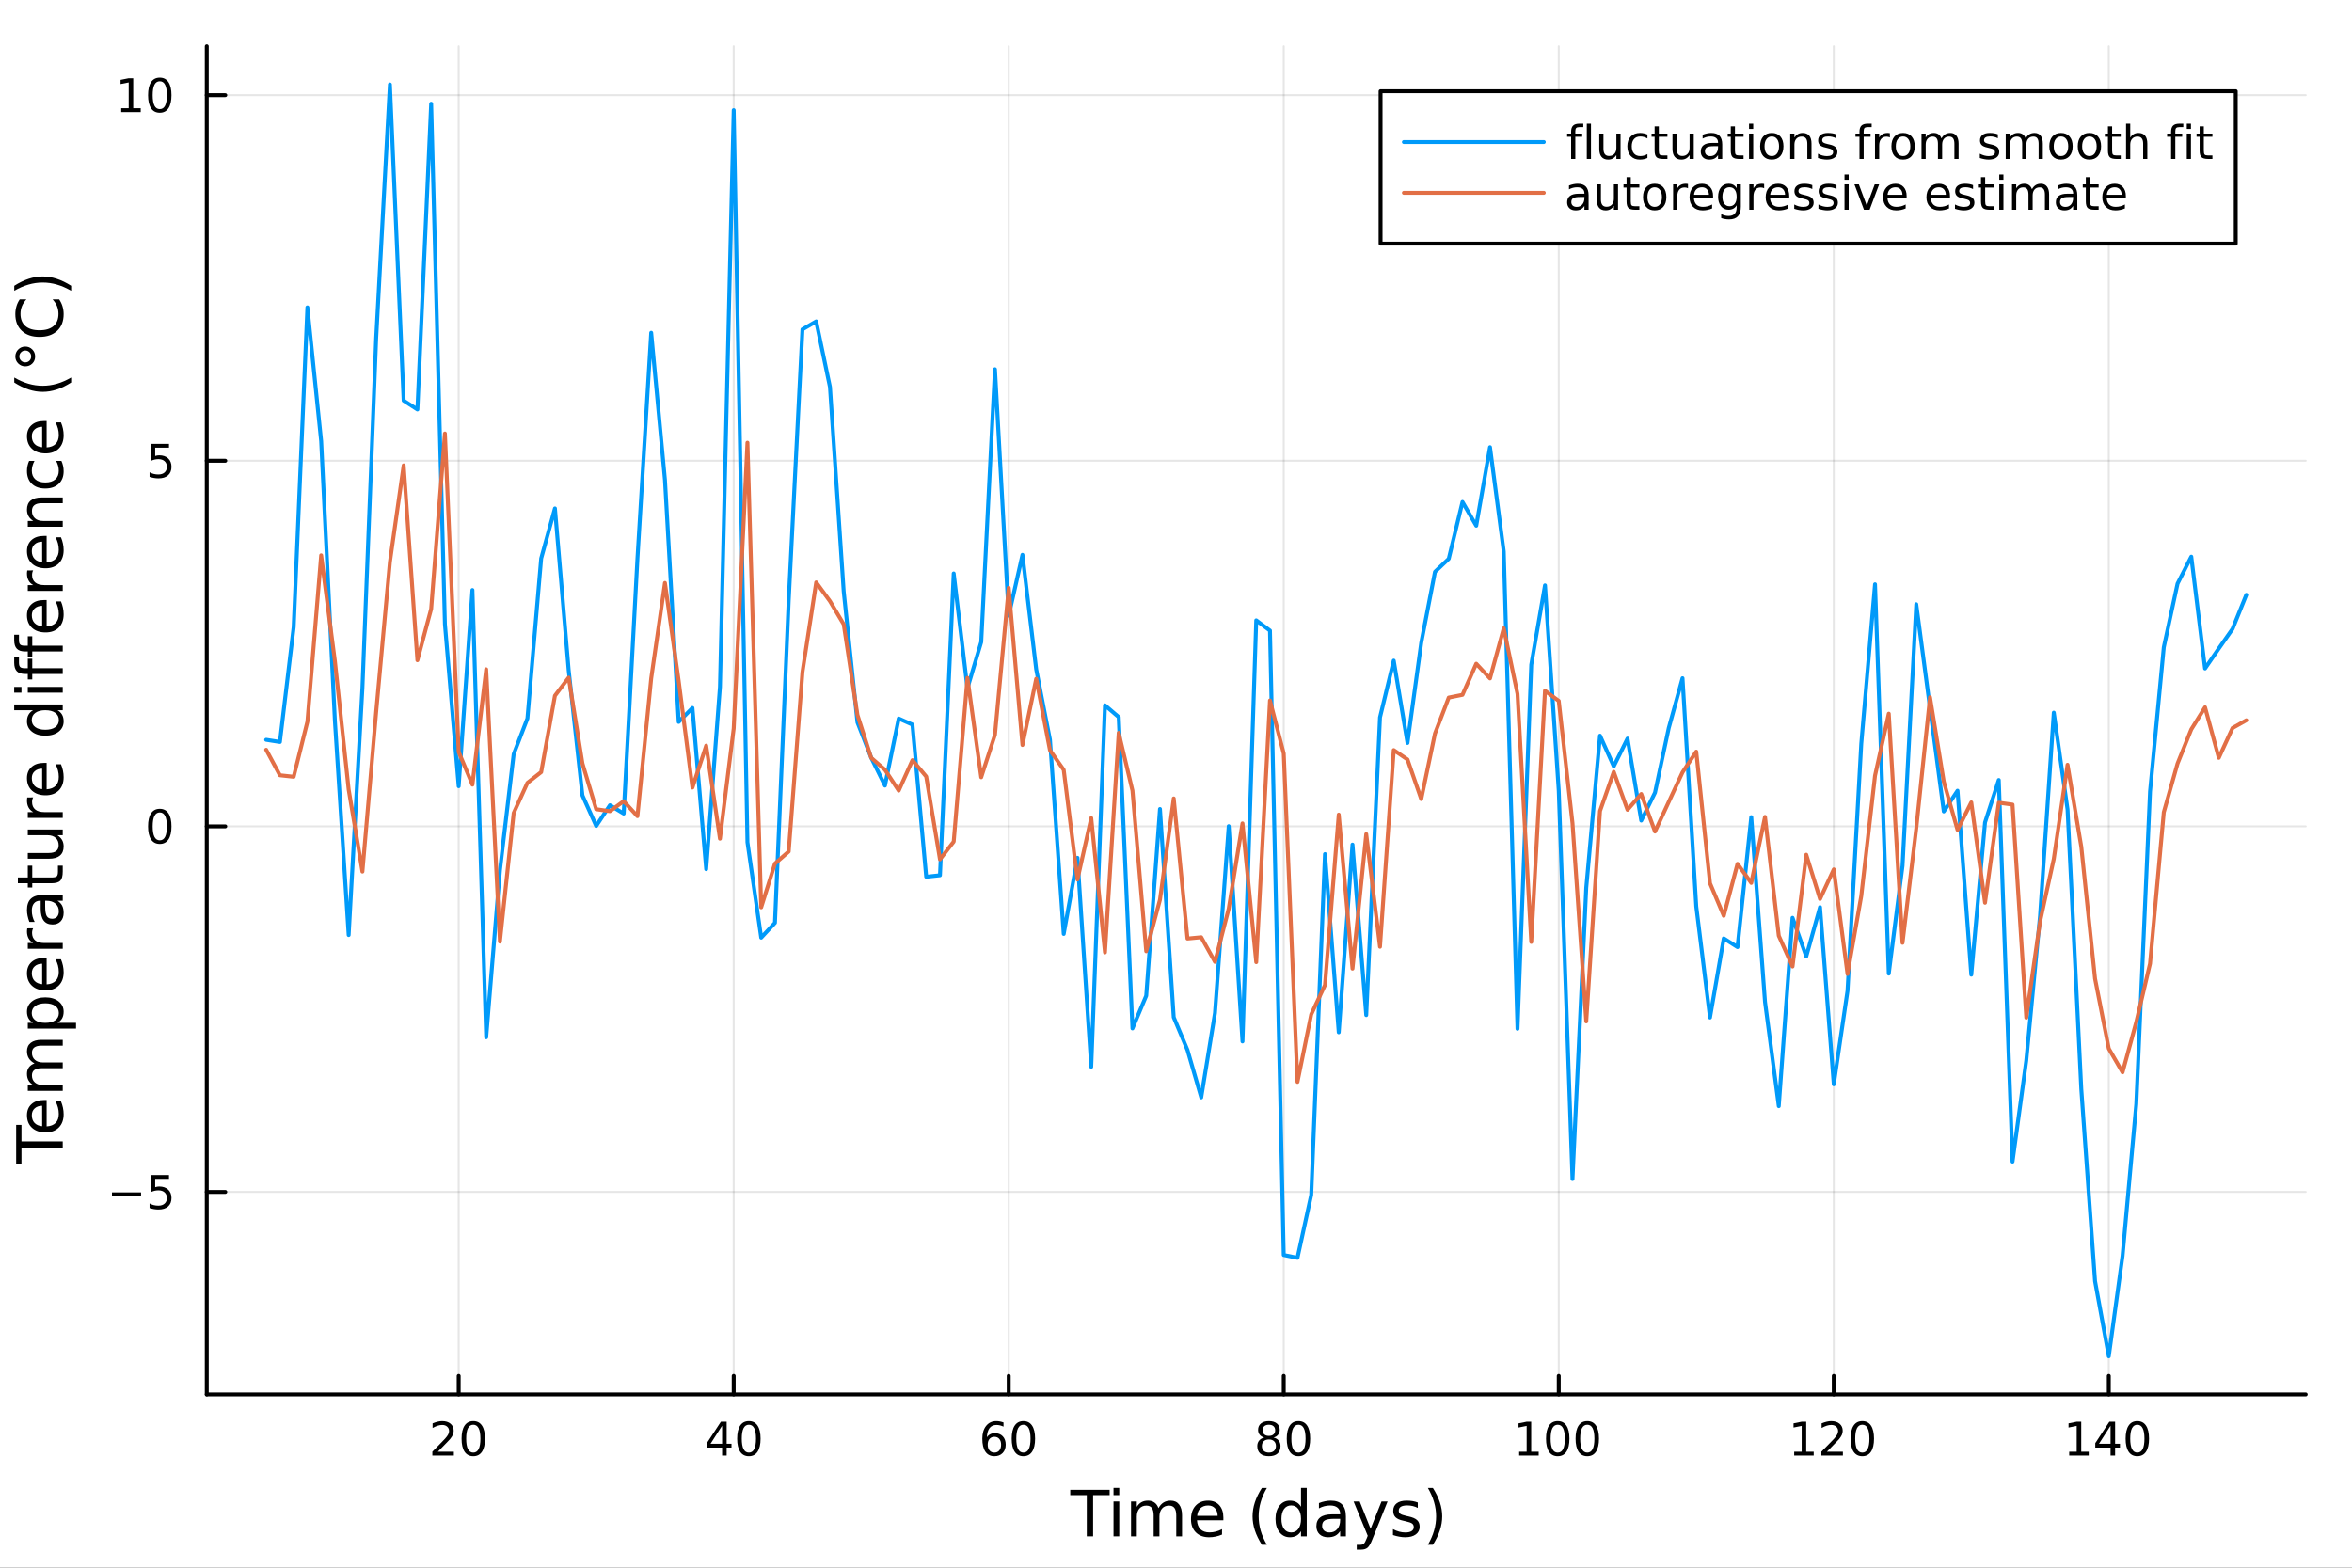
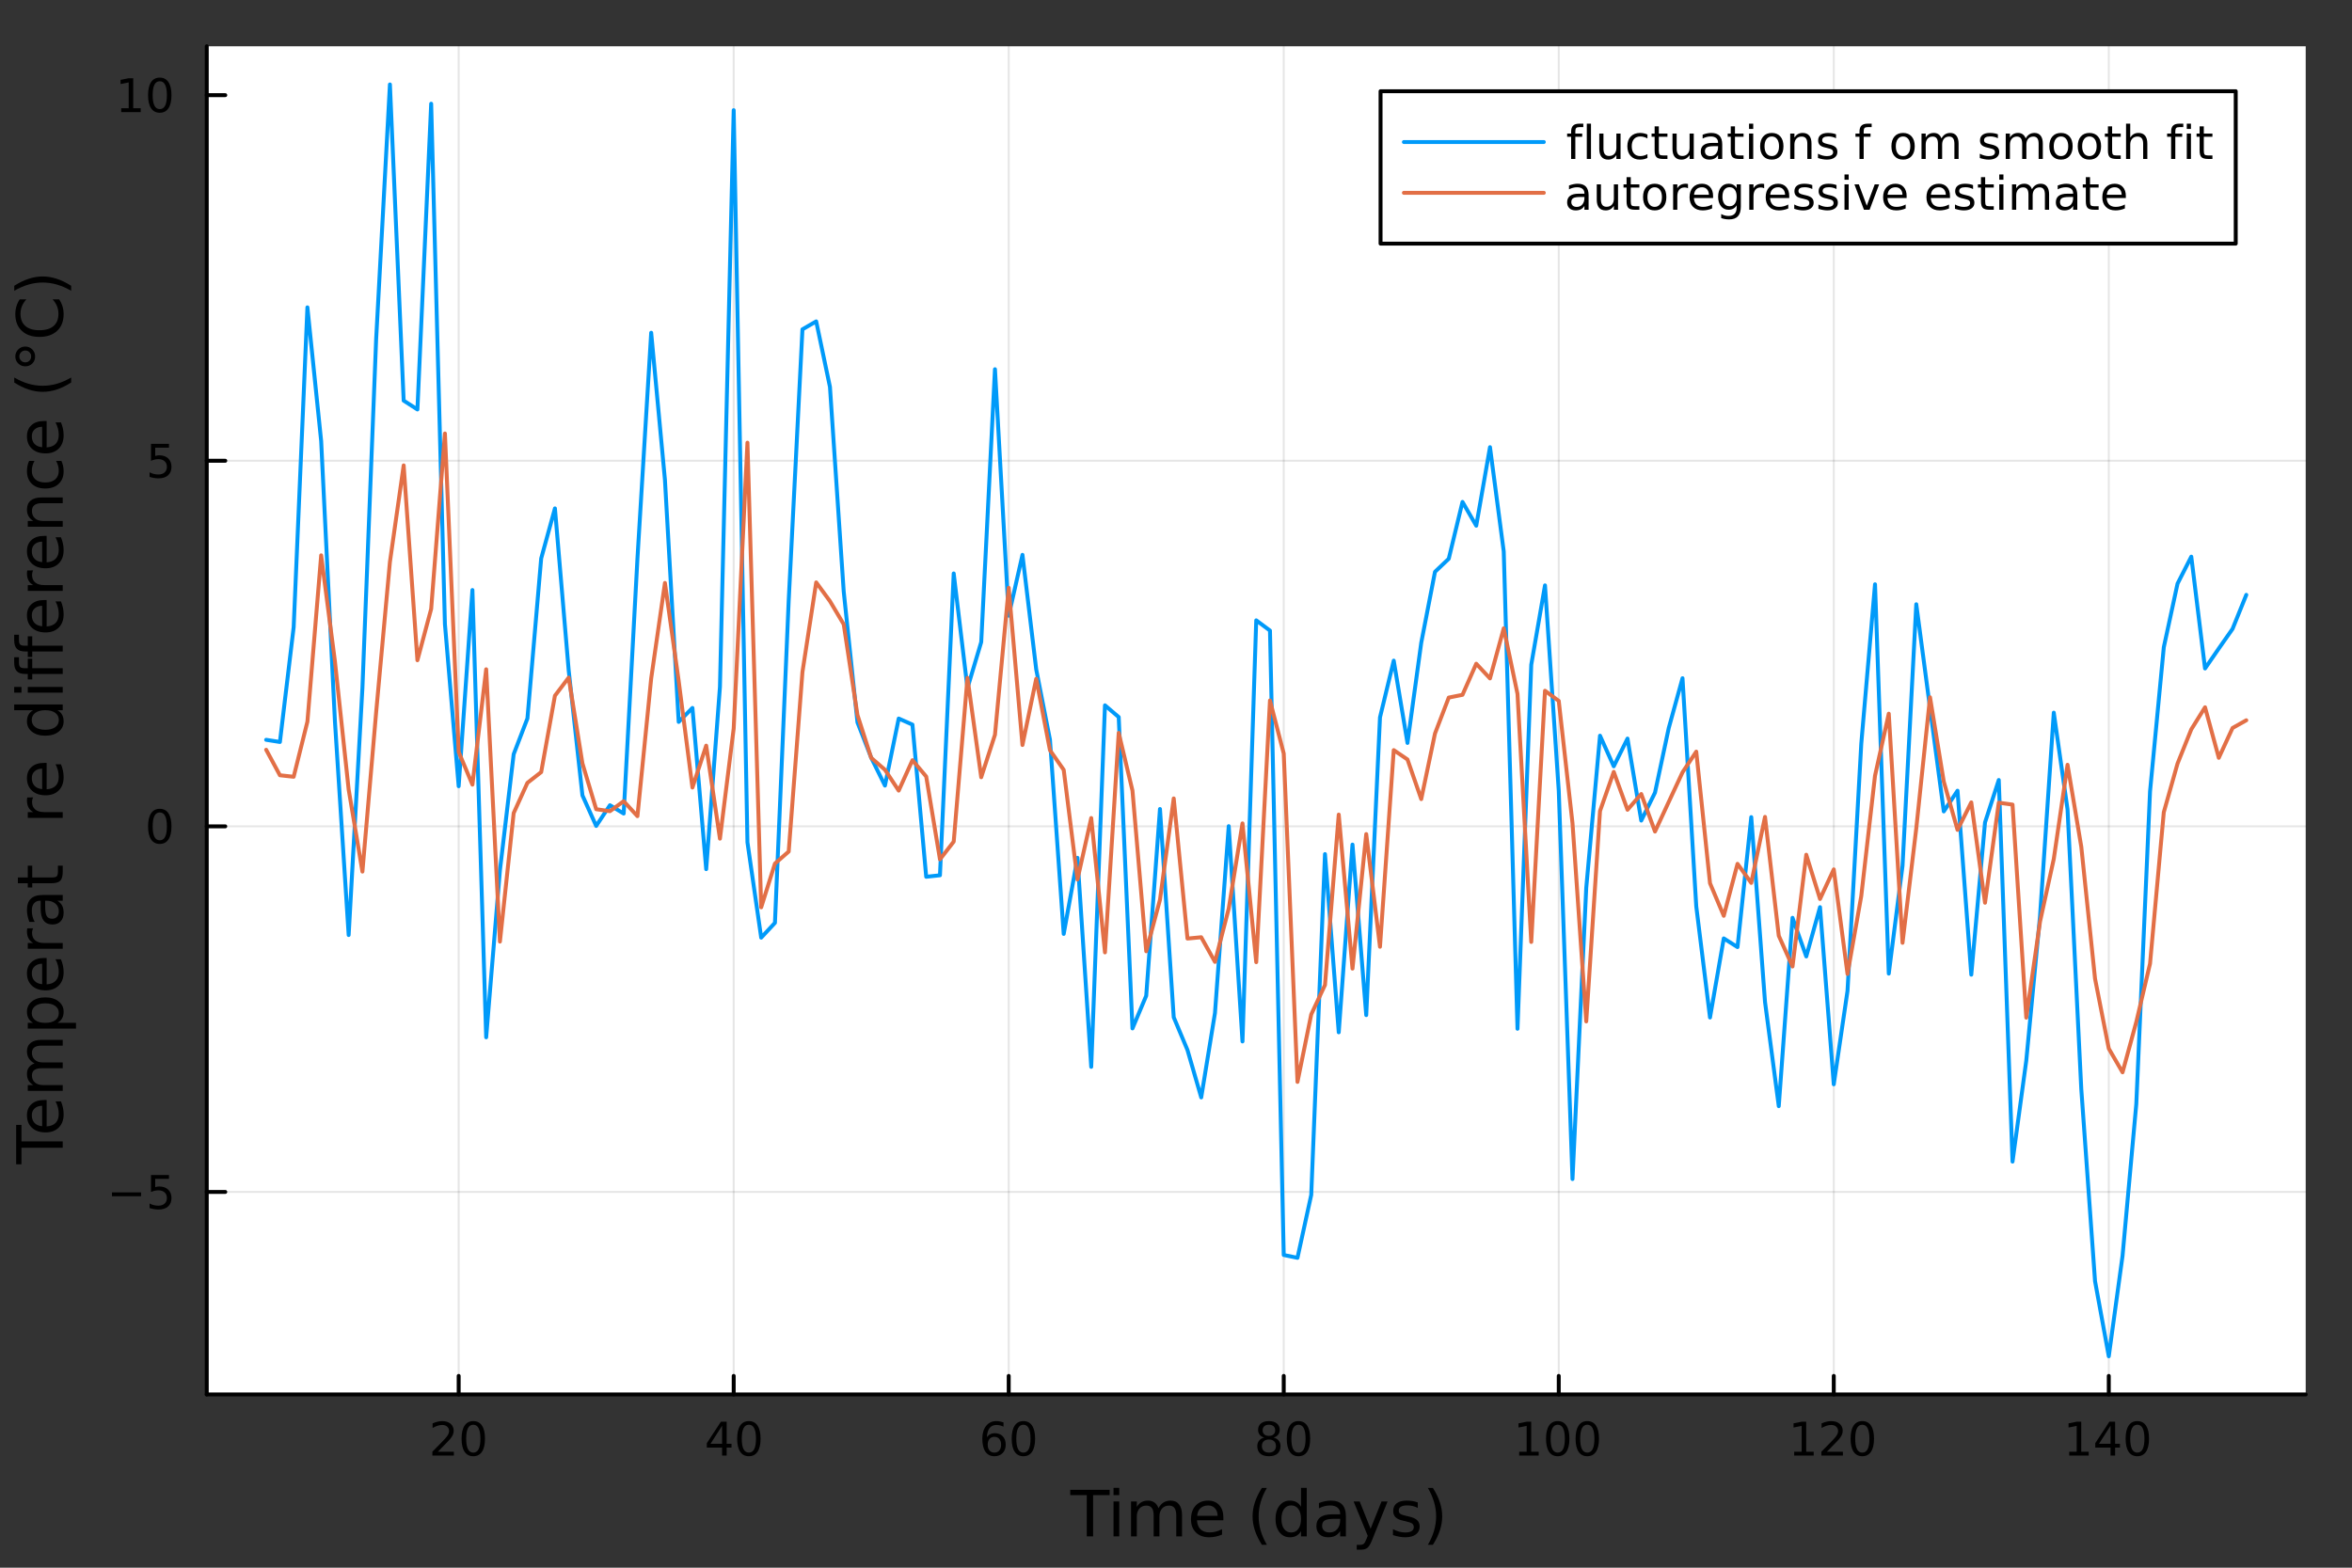
<svg xmlns="http://www.w3.org/2000/svg" width="600" height="400" viewBox="0 0 2400 1600">
  <rect x="0" y="0" width="2400" height="1600" fill="#333333" stroke="none" />
  <defs>
    <clipPath id="clip620">
      <rect x="0" y="0" width="2400" height="1600" />
    </clipPath>
  </defs>
-   <path clip-path="url(#clip620)" d="M0 1600 L2400 1600 L2400 0 L0 0  Z" fill="#ffffff" fill-rule="evenodd" fill-opacity="1" />
  <defs>
    <clipPath id="clip621">
      <rect x="480" y="0" width="1681" height="1600" />
    </clipPath>
  </defs>
  <path clip-path="url(#clip620)" d="M210.977 1423.18 L2352.76 1423.18 L2352.76 47.244 L210.977 47.244  Z" fill="#ffffff" fill-rule="evenodd" fill-opacity="1" />
  <defs>
    <clipPath id="clip622">
      <rect x="210" y="47" width="2143" height="1377" />
    </clipPath>
  </defs>
  <polyline clip-path="url(#clip622)" style="stroke:#000000; stroke-linecap:round; stroke-linejoin:round; stroke-width:2; stroke-opacity:0.1; fill:none" points="468.036,1423.18 468.036,47.244 " />
  <polyline clip-path="url(#clip622)" style="stroke:#000000; stroke-linecap:round; stroke-linejoin:round; stroke-width:2; stroke-opacity:0.1; fill:none" points="748.667,1423.18 748.667,47.244 " />
  <polyline clip-path="url(#clip622)" style="stroke:#000000; stroke-linecap:round; stroke-linejoin:round; stroke-width:2; stroke-opacity:0.1; fill:none" points="1029.3,1423.18 1029.3,47.244 " />
  <polyline clip-path="url(#clip622)" style="stroke:#000000; stroke-linecap:round; stroke-linejoin:round; stroke-width:2; stroke-opacity:0.1; fill:none" points="1309.93,1423.18 1309.93,47.244 " />
  <polyline clip-path="url(#clip622)" style="stroke:#000000; stroke-linecap:round; stroke-linejoin:round; stroke-width:2; stroke-opacity:0.1; fill:none" points="1590.56,1423.18 1590.56,47.244 " />
  <polyline clip-path="url(#clip622)" style="stroke:#000000; stroke-linecap:round; stroke-linejoin:round; stroke-width:2; stroke-opacity:0.1; fill:none" points="1871.19,1423.18 1871.19,47.244 " />
  <polyline clip-path="url(#clip622)" style="stroke:#000000; stroke-linecap:round; stroke-linejoin:round; stroke-width:2; stroke-opacity:0.1; fill:none" points="2151.82,1423.18 2151.82,47.244 " />
  <polyline clip-path="url(#clip622)" style="stroke:#000000; stroke-linecap:round; stroke-linejoin:round; stroke-width:2; stroke-opacity:0.1; fill:none" points="210.977,1216.5 2352.76,1216.5 " />
  <polyline clip-path="url(#clip622)" style="stroke:#000000; stroke-linecap:round; stroke-linejoin:round; stroke-width:2; stroke-opacity:0.1; fill:none" points="210.977,843.377 2352.76,843.377 " />
  <polyline clip-path="url(#clip622)" style="stroke:#000000; stroke-linecap:round; stroke-linejoin:round; stroke-width:2; stroke-opacity:0.1; fill:none" points="210.977,470.249 2352.76,470.249 " />
-   <polyline clip-path="url(#clip622)" style="stroke:#000000; stroke-linecap:round; stroke-linejoin:round; stroke-width:2; stroke-opacity:0.1; fill:none" points="210.977,97.121 2352.76,97.121 " />
  <polyline clip-path="url(#clip620)" style="stroke:#000000; stroke-linecap:round; stroke-linejoin:round; stroke-width:4; stroke-opacity:1; fill:none" points="210.977,1423.18 2352.76,1423.18 " />
  <polyline clip-path="url(#clip620)" style="stroke:#000000; stroke-linecap:round; stroke-linejoin:round; stroke-width:4; stroke-opacity:1; fill:none" points="468.036,1423.18 468.036,1404.28 " />
  <polyline clip-path="url(#clip620)" style="stroke:#000000; stroke-linecap:round; stroke-linejoin:round; stroke-width:4; stroke-opacity:1; fill:none" points="748.667,1423.18 748.667,1404.28 " />
  <polyline clip-path="url(#clip620)" style="stroke:#000000; stroke-linecap:round; stroke-linejoin:round; stroke-width:4; stroke-opacity:1; fill:none" points="1029.3,1423.18 1029.3,1404.28 " />
  <polyline clip-path="url(#clip620)" style="stroke:#000000; stroke-linecap:round; stroke-linejoin:round; stroke-width:4; stroke-opacity:1; fill:none" points="1309.93,1423.18 1309.93,1404.28 " />
  <polyline clip-path="url(#clip620)" style="stroke:#000000; stroke-linecap:round; stroke-linejoin:round; stroke-width:4; stroke-opacity:1; fill:none" points="1590.56,1423.18 1590.56,1404.28 " />
  <polyline clip-path="url(#clip620)" style="stroke:#000000; stroke-linecap:round; stroke-linejoin:round; stroke-width:4; stroke-opacity:1; fill:none" points="1871.19,1423.18 1871.19,1404.28 " />
  <polyline clip-path="url(#clip620)" style="stroke:#000000; stroke-linecap:round; stroke-linejoin:round; stroke-width:4; stroke-opacity:1; fill:none" points="2151.82,1423.18 2151.82,1404.28 " />
  <path clip-path="url(#clip620)" d="M446.809 1481.64 L463.128 1481.64 L463.128 1485.58 L441.184 1485.58 L441.184 1481.64 Q443.846 1478.89 448.429 1474.26 Q453.036 1469.61 454.216 1468.27 Q456.462 1465.74 457.341 1464.01 Q458.244 1462.25 458.244 1460.56 Q458.244 1457.8 456.3 1456.07 Q454.378 1454.33 451.277 1454.33 Q449.078 1454.33 446.624 1455.09 Q444.193 1455.86 441.416 1457.41 L441.416 1452.69 Q444.24 1451.55 446.693 1450.97 Q449.147 1450.39 451.184 1450.39 Q456.554 1450.39 459.749 1453.08 Q462.943 1455.77 462.943 1460.26 Q462.943 1462.39 462.133 1464.31 Q461.346 1466.2 459.239 1468.8 Q458.661 1469.47 455.559 1472.69 Q452.457 1475.88 446.809 1481.64 Z" fill="#000000" fill-rule="nonzero" fill-opacity="1" />
  <path clip-path="url(#clip620)" d="M482.943 1454.1 Q479.332 1454.1 477.503 1457.66 Q475.698 1461.2 475.698 1468.33 Q475.698 1475.44 477.503 1479.01 Q479.332 1482.55 482.943 1482.55 Q486.577 1482.55 488.383 1479.01 Q490.212 1475.44 490.212 1468.33 Q490.212 1461.2 488.383 1457.66 Q486.577 1454.1 482.943 1454.1 M482.943 1450.39 Q488.753 1450.39 491.809 1455 Q494.887 1459.58 494.887 1468.33 Q494.887 1477.06 491.809 1481.67 Q488.753 1486.25 482.943 1486.25 Q477.133 1486.25 474.054 1481.67 Q470.999 1477.06 470.999 1468.33 Q470.999 1459.58 474.054 1455 Q477.133 1450.39 482.943 1450.39 Z" fill="#000000" fill-rule="nonzero" fill-opacity="1" />
  <path clip-path="url(#clip620)" d="M736.838 1455.09 L725.033 1473.54 L736.838 1473.54 L736.838 1455.09 M735.612 1451.02 L741.491 1451.02 L741.491 1473.54 L746.422 1473.54 L746.422 1477.43 L741.491 1477.43 L741.491 1485.58 L736.838 1485.58 L736.838 1477.43 L721.237 1477.43 L721.237 1472.92 L735.612 1451.02 Z" fill="#000000" fill-rule="nonzero" fill-opacity="1" />
  <path clip-path="url(#clip620)" d="M764.153 1454.1 Q760.542 1454.1 758.713 1457.66 Q756.908 1461.2 756.908 1468.33 Q756.908 1475.44 758.713 1479.01 Q760.542 1482.55 764.153 1482.55 Q767.787 1482.55 769.593 1479.01 Q771.422 1475.44 771.422 1468.33 Q771.422 1461.2 769.593 1457.66 Q767.787 1454.1 764.153 1454.1 M764.153 1450.39 Q769.963 1450.39 773.019 1455 Q776.098 1459.58 776.098 1468.33 Q776.098 1477.06 773.019 1481.67 Q769.963 1486.25 764.153 1486.25 Q758.343 1486.25 755.264 1481.67 Q752.209 1477.06 752.209 1468.33 Q752.209 1459.58 755.264 1455 Q758.343 1450.39 764.153 1450.39 Z" fill="#000000" fill-rule="nonzero" fill-opacity="1" />
  <path clip-path="url(#clip620)" d="M1014.7 1466.44 Q1011.56 1466.44 1009.7 1468.59 Q1007.87 1470.74 1007.87 1474.49 Q1007.87 1478.22 1009.7 1480.39 Q1011.56 1482.55 1014.7 1482.55 Q1017.85 1482.55 1019.68 1480.39 Q1021.53 1478.22 1021.53 1474.49 Q1021.53 1470.74 1019.68 1468.59 Q1017.85 1466.44 1014.7 1466.44 M1023.99 1451.78 L1023.99 1456.04 Q1022.23 1455.21 1020.42 1454.77 Q1018.64 1454.33 1016.88 1454.33 Q1012.25 1454.33 1009.8 1457.45 Q1007.37 1460.58 1007.02 1466.9 Q1008.38 1464.89 1010.44 1463.82 Q1012.5 1462.73 1014.98 1462.73 Q1020.19 1462.73 1023.2 1465.9 Q1026.23 1469.05 1026.23 1474.49 Q1026.23 1479.82 1023.08 1483.03 Q1019.94 1486.25 1014.7 1486.25 Q1008.71 1486.25 1005.54 1481.67 Q1002.37 1477.06 1002.37 1468.33 Q1002.37 1460.14 1006.25 1455.28 Q1010.14 1450.39 1016.69 1450.39 Q1018.45 1450.39 1020.24 1450.74 Q1022.04 1451.09 1023.99 1451.78 Z" fill="#000000" fill-rule="nonzero" fill-opacity="1" />
  <path clip-path="url(#clip620)" d="M1044.29 1454.1 Q1040.68 1454.1 1038.85 1457.66 Q1037.04 1461.2 1037.04 1468.33 Q1037.04 1475.44 1038.85 1479.01 Q1040.68 1482.55 1044.29 1482.55 Q1047.92 1482.55 1049.73 1479.01 Q1051.56 1475.44 1051.56 1468.33 Q1051.56 1461.2 1049.73 1457.66 Q1047.92 1454.1 1044.29 1454.1 M1044.29 1450.39 Q1050.1 1450.39 1053.15 1455 Q1056.23 1459.58 1056.23 1468.33 Q1056.23 1477.06 1053.15 1481.67 Q1050.1 1486.25 1044.29 1486.25 Q1038.48 1486.25 1035.4 1481.67 Q1032.34 1477.06 1032.34 1468.33 Q1032.34 1459.58 1035.4 1455 Q1038.48 1450.39 1044.29 1450.39 Z" fill="#000000" fill-rule="nonzero" fill-opacity="1" />
  <path clip-path="url(#clip620)" d="M1294.8 1469.17 Q1291.47 1469.17 1289.55 1470.95 Q1287.65 1472.73 1287.65 1475.86 Q1287.65 1478.98 1289.55 1480.77 Q1291.47 1482.55 1294.8 1482.55 Q1298.14 1482.55 1300.06 1480.77 Q1301.98 1478.96 1301.98 1475.86 Q1301.98 1472.73 1300.06 1470.95 Q1298.16 1469.17 1294.8 1469.17 M1290.13 1467.18 Q1287.12 1466.44 1285.43 1464.38 Q1283.76 1462.32 1283.76 1459.35 Q1283.76 1455.21 1286.7 1452.8 Q1289.66 1450.39 1294.8 1450.39 Q1299.96 1450.39 1302.9 1452.8 Q1305.84 1455.21 1305.84 1459.35 Q1305.84 1462.32 1304.15 1464.38 Q1302.49 1466.44 1299.5 1467.18 Q1302.88 1467.96 1304.76 1470.26 Q1306.65 1472.55 1306.65 1475.86 Q1306.65 1480.88 1303.58 1483.57 Q1300.52 1486.25 1294.8 1486.25 Q1289.09 1486.25 1286.01 1483.57 Q1282.95 1480.88 1282.95 1475.86 Q1282.95 1472.55 1284.85 1470.26 Q1286.75 1467.96 1290.13 1467.18 M1288.41 1459.79 Q1288.41 1462.48 1290.08 1463.98 Q1291.77 1465.49 1294.8 1465.49 Q1297.81 1465.49 1299.5 1463.98 Q1301.21 1462.48 1301.21 1459.79 Q1301.21 1457.11 1299.5 1455.6 Q1297.81 1454.1 1294.8 1454.1 Q1291.77 1454.1 1290.08 1455.6 Q1288.41 1457.11 1288.41 1459.79 Z" fill="#000000" fill-rule="nonzero" fill-opacity="1" />
  <path clip-path="url(#clip620)" d="M1324.96 1454.1 Q1321.35 1454.1 1319.52 1457.66 Q1317.72 1461.2 1317.72 1468.33 Q1317.72 1475.44 1319.52 1479.01 Q1321.35 1482.55 1324.96 1482.55 Q1328.6 1482.55 1330.4 1479.01 Q1332.23 1475.44 1332.23 1468.33 Q1332.23 1461.2 1330.4 1457.66 Q1328.6 1454.1 1324.96 1454.1 M1324.96 1450.39 Q1330.77 1450.39 1333.83 1455 Q1336.91 1459.58 1336.91 1468.33 Q1336.91 1477.06 1333.83 1481.67 Q1330.77 1486.25 1324.96 1486.25 Q1319.15 1486.25 1316.08 1481.67 Q1313.02 1477.06 1313.02 1468.33 Q1313.02 1459.58 1316.08 1455 Q1319.15 1450.39 1324.96 1450.39 Z" fill="#000000" fill-rule="nonzero" fill-opacity="1" />
  <path clip-path="url(#clip620)" d="M1550.17 1481.64 L1557.81 1481.64 L1557.81 1455.28 L1549.5 1456.95 L1549.5 1452.69 L1557.76 1451.02 L1562.44 1451.02 L1562.44 1481.64 L1570.08 1481.64 L1570.08 1485.58 L1550.17 1485.58 L1550.17 1481.64 Z" fill="#000000" fill-rule="nonzero" fill-opacity="1" />
  <path clip-path="url(#clip620)" d="M1589.52 1454.1 Q1585.91 1454.1 1584.08 1457.66 Q1582.27 1461.2 1582.27 1468.33 Q1582.27 1475.44 1584.08 1479.01 Q1585.91 1482.55 1589.52 1482.55 Q1593.15 1482.55 1594.96 1479.01 Q1596.79 1475.44 1596.79 1468.33 Q1596.79 1461.2 1594.96 1457.66 Q1593.15 1454.1 1589.52 1454.1 M1589.52 1450.39 Q1595.33 1450.39 1598.39 1455 Q1601.46 1459.58 1601.46 1468.33 Q1601.46 1477.06 1598.39 1481.67 Q1595.33 1486.25 1589.52 1486.25 Q1583.71 1486.25 1580.63 1481.67 Q1577.58 1477.06 1577.58 1468.33 Q1577.58 1459.58 1580.63 1455 Q1583.71 1450.39 1589.52 1450.39 Z" fill="#000000" fill-rule="nonzero" fill-opacity="1" />
  <path clip-path="url(#clip620)" d="M1619.68 1454.1 Q1616.07 1454.1 1614.24 1457.66 Q1612.44 1461.2 1612.44 1468.33 Q1612.44 1475.44 1614.24 1479.01 Q1616.07 1482.55 1619.68 1482.55 Q1623.32 1482.55 1625.12 1479.01 Q1626.95 1475.44 1626.95 1468.33 Q1626.95 1461.2 1625.12 1457.66 Q1623.32 1454.1 1619.68 1454.1 M1619.68 1450.39 Q1625.49 1450.39 1628.55 1455 Q1631.63 1459.58 1631.63 1468.33 Q1631.63 1477.06 1628.55 1481.67 Q1625.49 1486.25 1619.68 1486.25 Q1613.87 1486.25 1610.79 1481.67 Q1607.74 1477.06 1607.74 1468.33 Q1607.74 1459.58 1610.79 1455 Q1613.87 1450.39 1619.68 1450.39 Z" fill="#000000" fill-rule="nonzero" fill-opacity="1" />
  <path clip-path="url(#clip620)" d="M1830.8 1481.64 L1838.44 1481.64 L1838.44 1455.28 L1830.13 1456.95 L1830.13 1452.69 L1838.39 1451.02 L1843.07 1451.02 L1843.07 1481.64 L1850.71 1481.64 L1850.71 1485.58 L1830.8 1485.58 L1830.8 1481.64 Z" fill="#000000" fill-rule="nonzero" fill-opacity="1" />
  <path clip-path="url(#clip620)" d="M1864.18 1481.64 L1880.5 1481.64 L1880.5 1485.58 L1858.55 1485.58 L1858.55 1481.64 Q1861.22 1478.89 1865.8 1474.26 Q1870.41 1469.61 1871.59 1468.27 Q1873.83 1465.74 1874.71 1464.01 Q1875.61 1462.25 1875.61 1460.56 Q1875.61 1457.8 1873.67 1456.07 Q1871.75 1454.33 1868.65 1454.33 Q1866.45 1454.33 1863.99 1455.09 Q1861.56 1455.86 1858.79 1457.41 L1858.79 1452.69 Q1861.61 1451.55 1864.06 1450.97 Q1866.52 1450.39 1868.55 1450.39 Q1873.92 1450.39 1877.12 1453.08 Q1880.31 1455.77 1880.31 1460.26 Q1880.31 1462.39 1879.5 1464.31 Q1878.72 1466.2 1876.61 1468.8 Q1876.03 1469.47 1872.93 1472.69 Q1869.83 1475.88 1864.18 1481.64 Z" fill="#000000" fill-rule="nonzero" fill-opacity="1" />
  <path clip-path="url(#clip620)" d="M1900.31 1454.1 Q1896.7 1454.1 1894.87 1457.66 Q1893.07 1461.2 1893.07 1468.33 Q1893.07 1475.44 1894.87 1479.01 Q1896.7 1482.55 1900.31 1482.55 Q1903.95 1482.55 1905.75 1479.01 Q1907.58 1475.44 1907.58 1468.33 Q1907.58 1461.2 1905.75 1457.66 Q1903.95 1454.1 1900.31 1454.1 M1900.31 1450.39 Q1906.12 1450.39 1909.18 1455 Q1912.26 1459.58 1912.26 1468.33 Q1912.26 1477.06 1909.18 1481.67 Q1906.12 1486.25 1900.31 1486.25 Q1894.5 1486.25 1891.42 1481.67 Q1888.37 1477.06 1888.37 1468.33 Q1888.37 1459.58 1891.42 1455 Q1894.5 1450.39 1900.31 1450.39 Z" fill="#000000" fill-rule="nonzero" fill-opacity="1" />
  <path clip-path="url(#clip620)" d="M2111.43 1481.64 L2119.07 1481.64 L2119.07 1455.28 L2110.76 1456.95 L2110.76 1452.69 L2119.02 1451.02 L2123.7 1451.02 L2123.7 1481.64 L2131.34 1481.64 L2131.34 1485.58 L2111.43 1485.58 L2111.43 1481.64 Z" fill="#000000" fill-rule="nonzero" fill-opacity="1" />
  <path clip-path="url(#clip620)" d="M2153.63 1455.09 L2141.82 1473.54 L2153.63 1473.54 L2153.63 1455.09 M2152.4 1451.02 L2158.28 1451.02 L2158.28 1473.54 L2163.21 1473.54 L2163.21 1477.43 L2158.28 1477.43 L2158.28 1485.58 L2153.63 1485.58 L2153.63 1477.43 L2138.03 1477.43 L2138.03 1472.92 L2152.4 1451.02 Z" fill="#000000" fill-rule="nonzero" fill-opacity="1" />
  <path clip-path="url(#clip620)" d="M2180.94 1454.1 Q2177.33 1454.1 2175.5 1457.66 Q2173.7 1461.2 2173.7 1468.33 Q2173.7 1475.44 2175.5 1479.01 Q2177.33 1482.55 2180.94 1482.55 Q2184.58 1482.55 2186.38 1479.01 Q2188.21 1475.44 2188.21 1468.33 Q2188.21 1461.2 2186.38 1457.66 Q2184.58 1454.1 2180.94 1454.1 M2180.94 1450.39 Q2186.75 1450.39 2189.81 1455 Q2192.89 1459.58 2192.89 1468.33 Q2192.89 1477.06 2189.81 1481.67 Q2186.75 1486.25 2180.94 1486.25 Q2175.13 1486.25 2172.06 1481.67 Q2169 1477.06 2169 1468.33 Q2169 1459.58 2172.06 1455 Q2175.13 1450.39 2180.94 1450.39 Z" fill="#000000" fill-rule="nonzero" fill-opacity="1" />
  <path clip-path="url(#clip620)" d="M1092.09 1520.52 L1132.29 1520.52 L1132.29 1525.93 L1115.42 1525.93 L1115.42 1568.04 L1108.96 1568.04 L1108.96 1525.93 L1092.09 1525.93 L1092.09 1520.52 Z" fill="#000000" fill-rule="nonzero" fill-opacity="1" />
  <path clip-path="url(#clip620)" d="M1136.24 1532.4 L1142.09 1532.4 L1142.09 1568.04 L1136.24 1568.04 L1136.24 1532.4 M1136.24 1518.52 L1142.09 1518.52 L1142.09 1525.93 L1136.24 1525.93 L1136.24 1518.52 Z" fill="#000000" fill-rule="nonzero" fill-opacity="1" />
  <path clip-path="url(#clip620)" d="M1182.1 1539.24 Q1184.3 1535.29 1187.35 1533.41 Q1190.41 1531.54 1194.55 1531.54 Q1200.12 1531.54 1203.14 1535.45 Q1206.16 1539.33 1206.16 1546.53 L1206.16 1568.04 L1200.27 1568.04 L1200.27 1546.72 Q1200.27 1541.59 1198.46 1539.11 Q1196.65 1536.63 1192.92 1536.63 Q1188.37 1536.63 1185.73 1539.65 Q1183.09 1542.68 1183.09 1547.9 L1183.09 1568.04 L1177.2 1568.04 L1177.2 1546.72 Q1177.2 1541.56 1175.38 1539.11 Q1173.57 1536.63 1169.78 1536.63 Q1165.29 1536.63 1162.65 1539.68 Q1160.01 1542.71 1160.01 1547.9 L1160.01 1568.04 L1154.12 1568.04 L1154.12 1532.4 L1160.01 1532.4 L1160.01 1537.93 Q1162.02 1534.66 1164.82 1533.1 Q1167.62 1531.54 1171.47 1531.54 Q1175.35 1531.54 1178.06 1533.51 Q1180.8 1535.48 1182.1 1539.24 Z" fill="#000000" fill-rule="nonzero" fill-opacity="1" />
  <path clip-path="url(#clip620)" d="M1248.34 1548.76 L1248.34 1551.62 L1221.41 1551.62 Q1221.79 1557.67 1225.04 1560.85 Q1228.32 1564 1234.14 1564 Q1237.51 1564 1240.66 1563.17 Q1243.85 1562.35 1246.97 1560.69 L1246.97 1566.23 Q1243.82 1567.57 1240.51 1568.27 Q1237.2 1568.97 1233.79 1568.97 Q1225.26 1568.97 1220.26 1564 Q1215.3 1559.04 1215.3 1550.57 Q1215.3 1541.82 1220.01 1536.69 Q1224.75 1531.54 1232.77 1531.54 Q1239.96 1531.54 1244.13 1536.18 Q1248.34 1540.8 1248.34 1548.76 M1242.48 1547.04 Q1242.42 1542.23 1239.77 1539.37 Q1237.16 1536.5 1232.83 1536.5 Q1227.93 1536.5 1224.97 1539.27 Q1222.04 1542.04 1221.6 1547.07 L1242.48 1547.04 Z" fill="#000000" fill-rule="nonzero" fill-opacity="1" />
  <path clip-path="url(#clip620)" d="M1292.74 1518.58 Q1288.47 1525.9 1286.4 1533.06 Q1284.33 1540.23 1284.33 1547.58 Q1284.33 1554.93 1286.4 1562.16 Q1288.5 1569.35 1292.74 1576.64 L1287.64 1576.64 Q1282.87 1569.16 1280.48 1561.93 Q1278.13 1554.71 1278.13 1547.58 Q1278.13 1540.48 1280.48 1533.29 Q1282.84 1526.09 1287.64 1518.58 L1292.74 1518.58 Z" fill="#000000" fill-rule="nonzero" fill-opacity="1" />
  <path clip-path="url(#clip620)" d="M1327.56 1537.81 L1327.56 1518.52 L1333.41 1518.52 L1333.41 1568.04 L1327.56 1568.04 L1327.56 1562.7 Q1325.71 1565.88 1322.88 1567.44 Q1320.08 1568.97 1316.13 1568.97 Q1309.67 1568.97 1305.59 1563.81 Q1301.55 1558.65 1301.55 1550.25 Q1301.55 1541.85 1305.59 1536.69 Q1309.67 1531.54 1316.13 1531.54 Q1320.08 1531.54 1322.88 1533.1 Q1325.71 1534.62 1327.56 1537.81 M1307.6 1550.25 Q1307.6 1556.71 1310.24 1560.4 Q1312.92 1564.07 1317.56 1564.07 Q1322.21 1564.07 1324.88 1560.4 Q1327.56 1556.71 1327.56 1550.25 Q1327.56 1543.79 1324.88 1540.13 Q1322.21 1536.44 1317.56 1536.44 Q1312.92 1536.44 1310.24 1540.13 Q1307.6 1543.79 1307.6 1550.25 Z" fill="#000000" fill-rule="nonzero" fill-opacity="1" />
  <path clip-path="url(#clip620)" d="M1361.68 1550.12 Q1354.58 1550.12 1351.84 1551.75 Q1349.1 1553.37 1349.1 1557.29 Q1349.1 1560.4 1351.14 1562.25 Q1353.21 1564.07 1356.74 1564.07 Q1361.61 1564.07 1364.54 1560.63 Q1367.5 1557.16 1367.5 1551.43 L1367.5 1550.12 L1361.68 1550.12 M1373.36 1547.71 L1373.36 1568.04 L1367.5 1568.04 L1367.5 1562.63 Q1365.5 1565.88 1362.5 1567.44 Q1359.51 1568.97 1355.18 1568.97 Q1349.71 1568.97 1346.46 1565.91 Q1343.25 1562.82 1343.25 1557.67 Q1343.25 1551.65 1347.26 1548.6 Q1351.3 1545.54 1359.29 1545.54 L1367.5 1545.54 L1367.5 1544.97 Q1367.5 1540.93 1364.83 1538.73 Q1362.19 1536.5 1357.38 1536.5 Q1354.32 1536.5 1351.43 1537.23 Q1348.53 1537.97 1345.86 1539.43 L1345.86 1534.02 Q1349.07 1532.78 1352.1 1532.17 Q1355.12 1531.54 1357.98 1531.54 Q1365.72 1531.54 1369.54 1535.55 Q1373.36 1539.56 1373.36 1547.71 Z" fill="#000000" fill-rule="nonzero" fill-opacity="1" />
  <path clip-path="url(#clip620)" d="M1400.25 1571.35 Q1397.77 1577.72 1395.41 1579.66 Q1393.06 1581.6 1389.11 1581.6 L1384.43 1581.6 L1384.43 1576.7 L1387.87 1576.7 Q1390.29 1576.7 1391.63 1575.56 Q1392.96 1574.41 1394.59 1570.14 L1395.64 1567.47 L1381.22 1532.4 L1387.43 1532.4 L1398.57 1560.28 L1409.71 1532.4 L1415.91 1532.4 L1400.25 1571.35 Z" fill="#000000" fill-rule="nonzero" fill-opacity="1" />
  <path clip-path="url(#clip620)" d="M1446.72 1533.45 L1446.72 1538.98 Q1444.24 1537.71 1441.57 1537.07 Q1438.89 1536.44 1436.03 1536.44 Q1431.67 1536.44 1429.47 1537.77 Q1427.31 1539.11 1427.31 1541.79 Q1427.31 1543.82 1428.87 1545 Q1430.43 1546.15 1435.14 1547.2 L1437.14 1547.64 Q1443.38 1548.98 1445.99 1551.43 Q1448.63 1553.85 1448.63 1558.21 Q1448.63 1563.17 1444.69 1566.07 Q1440.77 1568.97 1433.9 1568.97 Q1431.03 1568.97 1427.91 1568.39 Q1424.82 1567.85 1421.39 1566.74 L1421.39 1560.69 Q1424.63 1562.38 1427.78 1563.24 Q1430.94 1564.07 1434.02 1564.07 Q1438.16 1564.07 1440.39 1562.66 Q1442.62 1561.23 1442.62 1558.65 Q1442.62 1556.27 1440.99 1554.99 Q1439.4 1553.72 1433.96 1552.54 L1431.92 1552.07 Q1426.48 1550.92 1424.06 1548.56 Q1421.64 1546.18 1421.64 1542.04 Q1421.64 1537.01 1425.21 1534.27 Q1428.77 1531.54 1435.33 1531.54 Q1438.57 1531.54 1441.44 1532.01 Q1444.3 1532.49 1446.72 1533.45 Z" fill="#000000" fill-rule="nonzero" fill-opacity="1" />
  <path clip-path="url(#clip620)" d="M1457.03 1518.58 L1462.13 1518.58 Q1466.9 1526.09 1469.26 1533.29 Q1471.64 1540.48 1471.64 1547.58 Q1471.64 1554.71 1469.26 1561.93 Q1466.9 1569.16 1462.13 1576.64 L1457.03 1576.64 Q1461.27 1569.35 1463.34 1562.16 Q1465.44 1554.93 1465.44 1547.58 Q1465.44 1540.23 1463.34 1533.06 Q1461.27 1525.9 1457.03 1518.58 Z" fill="#000000" fill-rule="nonzero" fill-opacity="1" />
  <polyline clip-path="url(#clip620)" style="stroke:#000000; stroke-linecap:round; stroke-linejoin:round; stroke-width:4; stroke-opacity:1; fill:none" points="210.977,1423.18 210.977,47.244 " />
  <polyline clip-path="url(#clip620)" style="stroke:#000000; stroke-linecap:round; stroke-linejoin:round; stroke-width:4; stroke-opacity:1; fill:none" points="210.977,1216.5 229.875,1216.5 " />
  <polyline clip-path="url(#clip620)" style="stroke:#000000; stroke-linecap:round; stroke-linejoin:round; stroke-width:4; stroke-opacity:1; fill:none" points="210.977,843.377 229.875,843.377 " />
  <polyline clip-path="url(#clip620)" style="stroke:#000000; stroke-linecap:round; stroke-linejoin:round; stroke-width:4; stroke-opacity:1; fill:none" points="210.977,470.249 229.875,470.249 " />
  <polyline clip-path="url(#clip620)" style="stroke:#000000; stroke-linecap:round; stroke-linejoin:round; stroke-width:4; stroke-opacity:1; fill:none" points="210.977,97.121 229.875,97.121 " />
  <path clip-path="url(#clip620)" d="M114.26 1216.96 L143.936 1216.96 L143.936 1220.89 L114.26 1220.89 L114.26 1216.96 Z" fill="#000000" fill-rule="nonzero" fill-opacity="1" />
  <path clip-path="url(#clip620)" d="M154.075 1199.22 L172.431 1199.22 L172.431 1203.16 L158.357 1203.16 L158.357 1211.63 Q159.376 1211.28 160.394 1211.12 Q161.413 1210.94 162.431 1210.94 Q168.218 1210.94 171.598 1214.11 Q174.977 1217.28 174.977 1222.7 Q174.977 1228.28 171.505 1231.38 Q168.033 1234.46 161.714 1234.46 Q159.538 1234.46 157.269 1234.09 Q155.024 1233.72 152.616 1232.97 L152.616 1228.28 Q154.7 1229.41 156.922 1229.97 Q159.144 1230.52 161.621 1230.52 Q165.626 1230.52 167.964 1228.41 Q170.302 1226.31 170.302 1222.7 Q170.302 1219.09 167.964 1216.98 Q165.626 1214.87 161.621 1214.87 Q159.746 1214.87 157.871 1215.29 Q156.019 1215.71 154.075 1216.59 L154.075 1199.22 Z" fill="#000000" fill-rule="nonzero" fill-opacity="1" />
  <path clip-path="url(#clip620)" d="M163.033 829.176 Q159.422 829.176 157.593 832.741 Q155.788 836.282 155.788 843.412 Q155.788 850.518 157.593 854.083 Q159.422 857.625 163.033 857.625 Q166.667 857.625 168.473 854.083 Q170.302 850.518 170.302 843.412 Q170.302 836.282 168.473 832.741 Q166.667 829.176 163.033 829.176 M163.033 825.472 Q168.843 825.472 171.899 830.079 Q174.977 834.662 174.977 843.412 Q174.977 852.139 171.899 856.745 Q168.843 861.328 163.033 861.328 Q157.223 861.328 154.144 856.745 Q151.089 852.139 151.089 843.412 Q151.089 834.662 154.144 830.079 Q157.223 825.472 163.033 825.472 Z" fill="#000000" fill-rule="nonzero" fill-opacity="1" />
  <path clip-path="url(#clip620)" d="M154.075 452.969 L172.431 452.969 L172.431 456.904 L158.357 456.904 L158.357 465.377 Q159.376 465.029 160.394 464.867 Q161.413 464.682 162.431 464.682 Q168.218 464.682 171.598 467.853 Q174.977 471.025 174.977 476.441 Q174.977 482.02 171.505 485.122 Q168.033 488.201 161.714 488.201 Q159.538 488.201 157.269 487.83 Q155.024 487.46 152.616 486.719 L152.616 482.02 Q154.7 483.154 156.922 483.71 Q159.144 484.265 161.621 484.265 Q165.626 484.265 167.964 482.159 Q170.302 480.052 170.302 476.441 Q170.302 472.83 167.964 470.724 Q165.626 468.617 161.621 468.617 Q159.746 468.617 157.871 469.034 Q156.019 469.451 154.075 470.33 L154.075 452.969 Z" fill="#000000" fill-rule="nonzero" fill-opacity="1" />
  <path clip-path="url(#clip620)" d="M123.681 110.466 L131.32 110.466 L131.32 84.101 L123.01 85.767 L123.01 81.508 L131.274 79.841 L135.95 79.841 L135.95 110.466 L143.589 110.466 L143.589 114.401 L123.681 114.401 L123.681 110.466 Z" fill="#000000" fill-rule="nonzero" fill-opacity="1" />
  <path clip-path="url(#clip620)" d="M163.033 82.92 Q159.422 82.92 157.593 86.485 Q155.788 90.027 155.788 97.156 Q155.788 104.263 157.593 107.827 Q159.422 111.369 163.033 111.369 Q166.667 111.369 168.473 107.827 Q170.302 104.263 170.302 97.156 Q170.302 90.027 168.473 86.485 Q166.667 82.92 163.033 82.92 M163.033 79.216 Q168.843 79.216 171.899 83.823 Q174.977 88.406 174.977 97.156 Q174.977 105.883 171.899 110.489 Q168.843 115.073 163.033 115.073 Q157.223 115.073 154.144 110.489 Q151.089 105.883 151.089 97.156 Q151.089 88.406 154.144 83.823 Q157.223 79.216 163.033 79.216 Z" fill="#000000" fill-rule="nonzero" fill-opacity="1" />
  <path clip-path="url(#clip620)" d="M16.484 1188.28 L16.484 1148.08 L21.895 1148.08 L21.895 1164.94 L64.004 1164.94 L64.004 1171.41 L21.895 1171.41 L21.895 1188.28 L16.484 1188.28 Z" fill="#000000" fill-rule="nonzero" fill-opacity="1" />
  <path clip-path="url(#clip620)" d="M44.716 1122.71 L47.581 1122.71 L47.581 1149.64 Q53.628 1149.25 56.811 1146.01 Q59.962 1142.73 59.962 1136.9 Q59.962 1133.53 59.134 1130.38 Q58.307 1127.2 56.652 1124.08 L62.19 1124.08 Q63.527 1127.23 64.227 1130.54 Q64.927 1133.85 64.927 1137.25 Q64.927 1145.78 59.962 1150.78 Q54.997 1155.75 46.53 1155.75 Q37.777 1155.75 32.653 1151.04 Q27.497 1146.29 27.497 1138.27 Q27.497 1131.08 32.144 1126.91 Q36.759 1122.71 44.716 1122.71 M42.997 1128.56 Q38.191 1128.63 35.327 1131.27 Q32.462 1133.88 32.462 1138.21 Q32.462 1143.11 35.231 1146.07 Q38 1149 43.029 1149.44 L42.997 1128.56 Z" fill="#000000" fill-rule="nonzero" fill-opacity="1" />
  <path clip-path="url(#clip620)" d="M35.199 1085.34 Q31.253 1083.15 29.375 1080.09 Q27.497 1077.03 27.497 1072.9 Q27.497 1067.33 31.412 1064.3 Q35.295 1061.28 42.488 1061.28 L64.004 1061.28 L64.004 1067.17 L42.679 1067.17 Q37.555 1067.17 35.072 1068.98 Q32.589 1070.8 32.589 1074.52 Q32.589 1079.07 35.613 1081.71 Q38.637 1084.36 43.857 1084.36 L64.004 1084.36 L64.004 1090.24 L42.679 1090.24 Q37.523 1090.24 35.072 1092.06 Q32.589 1093.87 32.589 1097.66 Q32.589 1102.15 35.645 1104.79 Q38.669 1107.43 43.857 1107.43 L64.004 1107.43 L64.004 1113.32 L28.356 1113.32 L28.356 1107.43 L33.894 1107.43 Q30.616 1105.43 29.056 1102.62 Q27.497 1099.82 27.497 1095.97 Q27.497 1092.09 29.47 1089.38 Q31.444 1086.65 35.199 1085.34 Z" fill="#000000" fill-rule="nonzero" fill-opacity="1" />
  <path clip-path="url(#clip620)" d="M58.657 1043.93 L77.563 1043.93 L77.563 1049.82 L28.356 1049.82 L28.356 1043.93 L33.767 1043.93 Q30.584 1042.09 29.056 1039.29 Q27.497 1036.45 27.497 1032.54 Q27.497 1026.05 32.653 1022 Q37.809 1017.93 46.212 1017.93 Q54.615 1017.93 59.771 1022 Q64.927 1026.05 64.927 1032.54 Q64.927 1036.45 63.399 1039.29 Q61.84 1042.09 58.657 1043.93 M46.212 1024.01 Q39.751 1024.01 36.09 1026.68 Q32.398 1029.32 32.398 1033.97 Q32.398 1038.62 36.09 1041.29 Q39.751 1043.93 46.212 1043.93 Q52.673 1043.93 56.365 1041.29 Q60.026 1038.62 60.026 1033.97 Q60.026 1029.32 56.365 1026.68 Q52.673 1024.01 46.212 1024.01 Z" fill="#000000" fill-rule="nonzero" fill-opacity="1" />
  <path clip-path="url(#clip620)" d="M44.716 977.729 L47.581 977.729 L47.581 1004.66 Q53.628 1004.27 56.811 1001.03 Q59.962 997.75 59.962 991.925 Q59.962 988.551 59.134 985.4 Q58.307 982.217 56.652 979.098 L62.19 979.098 Q63.527 982.249 64.227 985.559 Q64.927 988.869 64.927 992.275 Q64.927 1000.81 59.962 1005.8 Q54.997 1010.77 46.53 1010.77 Q37.777 1010.77 32.653 1006.06 Q27.497 1001.31 27.497 993.294 Q27.497 986.1 32.144 981.931 Q36.759 977.729 44.716 977.729 M42.997 983.586 Q38.191 983.65 35.327 986.291 Q32.462 988.901 32.462 993.23 Q32.462 998.132 35.231 1001.09 Q38 1004.02 43.029 1004.47 L42.997 983.586 Z" fill="#000000" fill-rule="nonzero" fill-opacity="1" />
  <path clip-path="url(#clip620)" d="M33.831 947.461 Q33.258 948.447 33.003 949.625 Q32.717 950.771 32.717 952.171 Q32.717 957.136 35.963 959.81 Q39.178 962.452 45.225 962.452 L64.004 962.452 L64.004 968.34 L28.356 968.34 L28.356 962.452 L33.894 962.452 Q30.648 960.606 29.088 957.646 Q27.497 954.686 27.497 950.452 Q27.497 949.848 27.592 949.116 Q27.656 948.384 27.815 947.492 L33.831 947.461 Z" fill="#000000" fill-rule="nonzero" fill-opacity="1" />
  <path clip-path="url(#clip620)" d="M46.085 925.117 Q46.085 932.215 47.708 934.952 Q49.331 937.689 53.246 937.689 Q56.365 937.689 58.211 935.652 Q60.026 933.583 60.026 930.05 Q60.026 925.181 56.588 922.252 Q53.119 919.292 47.39 919.292 L46.085 919.292 L46.085 925.117 M43.666 913.436 L64.004 913.436 L64.004 919.292 L58.593 919.292 Q61.84 921.297 63.399 924.289 Q64.927 927.281 64.927 931.61 Q64.927 937.084 61.872 940.331 Q58.784 943.546 53.628 943.546 Q47.612 943.546 44.557 939.535 Q41.501 935.493 41.501 927.504 L41.501 919.292 L40.928 919.292 Q36.886 919.292 34.69 921.966 Q32.462 924.608 32.462 929.414 Q32.462 932.469 33.194 935.366 Q33.926 938.262 35.39 940.936 L29.98 940.936 Q28.738 937.721 28.133 934.697 Q27.497 931.674 27.497 928.809 Q27.497 921.075 31.507 917.255 Q35.518 913.436 43.666 913.436 Z" fill="#000000" fill-rule="nonzero" fill-opacity="1" />
  <path clip-path="url(#clip620)" d="M18.235 895.58 L28.356 895.58 L28.356 883.517 L32.908 883.517 L32.908 895.58 L52.259 895.58 Q56.62 895.58 57.861 894.402 Q59.103 893.193 59.103 889.533 L59.103 883.517 L64.004 883.517 L64.004 889.533 Q64.004 896.312 61.49 898.89 Q58.943 901.468 52.259 901.468 L32.908 901.468 L32.908 905.765 L28.356 905.765 L28.356 901.468 L18.235 901.468 L18.235 895.58 Z" fill="#000000" fill-rule="nonzero" fill-opacity="1" />
-   <path clip-path="url(#clip620)" d="M49.936 876.419 L28.356 876.419 L28.356 870.563 L49.713 870.563 Q54.774 870.563 57.32 868.589 Q59.835 866.616 59.835 862.669 Q59.835 857.927 56.811 855.19 Q53.787 852.421 48.567 852.421 L28.356 852.421 L28.356 846.564 L64.004 846.564 L64.004 852.421 L58.53 852.421 Q61.776 854.553 63.368 857.386 Q64.927 860.187 64.927 863.911 Q64.927 870.054 61.108 873.236 Q57.288 876.419 49.936 876.419 M27.497 861.683 L27.497 861.683 Z" fill="#000000" fill-rule="nonzero" fill-opacity="1" />
  <path clip-path="url(#clip620)" d="M33.831 813.844 Q33.258 814.831 33.003 816.009 Q32.717 817.155 32.717 818.555 Q32.717 823.52 35.963 826.194 Q39.178 828.836 45.225 828.836 L64.004 828.836 L64.004 834.724 L28.356 834.724 L28.356 828.836 L33.894 828.836 Q30.648 826.99 29.088 824.029 Q27.497 821.069 27.497 816.836 Q27.497 816.231 27.592 815.499 Q27.656 814.767 27.815 813.876 L33.831 813.844 Z" fill="#000000" fill-rule="nonzero" fill-opacity="1" />
  <path clip-path="url(#clip620)" d="M44.716 778.642 L47.581 778.642 L47.581 805.569 Q53.628 805.187 56.811 801.94 Q59.962 798.662 59.962 792.838 Q59.962 789.464 59.134 786.313 Q58.307 783.13 56.652 780.011 L62.19 780.011 Q63.527 783.162 64.227 786.472 Q64.927 789.782 64.927 793.188 Q64.927 801.718 59.962 806.715 Q54.997 811.68 46.53 811.68 Q37.777 811.68 32.653 806.969 Q27.497 802.227 27.497 794.206 Q27.497 787.013 32.144 782.843 Q36.759 778.642 44.716 778.642 M42.997 784.498 Q38.191 784.562 35.327 787.204 Q32.462 789.814 32.462 794.142 Q32.462 799.044 35.231 802.004 Q38 804.932 43.029 805.378 L42.997 784.498 Z" fill="#000000" fill-rule="nonzero" fill-opacity="1" />
  <path clip-path="url(#clip620)" d="M33.767 724.852 L14.479 724.852 L14.479 718.995 L64.004 718.995 L64.004 724.852 L58.657 724.852 Q61.84 726.698 63.399 729.531 Q64.927 732.331 64.927 736.278 Q64.927 742.739 59.771 746.813 Q54.615 750.856 46.212 750.856 Q37.809 750.856 32.653 746.813 Q27.497 742.739 27.497 736.278 Q27.497 732.331 29.056 729.531 Q30.584 726.698 33.767 724.852 M46.212 744.808 Q52.673 744.808 56.365 742.167 Q60.026 739.493 60.026 734.846 Q60.026 730.199 56.365 727.525 Q52.673 724.852 46.212 724.852 Q39.751 724.852 36.09 727.525 Q32.398 730.199 32.398 734.846 Q32.398 739.493 36.09 742.167 Q39.751 744.808 46.212 744.808 Z" fill="#000000" fill-rule="nonzero" fill-opacity="1" />
  <path clip-path="url(#clip620)" d="M28.356 706.932 L28.356 701.076 L64.004 701.076 L64.004 706.932 L28.356 706.932 M14.479 706.932 L14.479 701.076 L21.895 701.076 L21.895 706.932 L14.479 706.932 Z" fill="#000000" fill-rule="nonzero" fill-opacity="1" />
  <path clip-path="url(#clip620)" d="M14.479 670.775 L19.349 670.775 L19.349 676.377 Q19.349 679.528 20.622 680.769 Q21.895 681.979 25.205 681.979 L28.356 681.979 L28.356 672.335 L32.908 672.335 L32.908 681.979 L64.004 681.979 L64.004 687.867 L32.908 687.867 L32.908 693.469 L28.356 693.469 L28.356 687.867 L25.874 687.867 Q19.922 687.867 17.216 685.098 Q14.479 682.329 14.479 676.313 L14.479 670.775 Z" fill="#000000" fill-rule="nonzero" fill-opacity="1" />
  <path clip-path="url(#clip620)" d="M14.479 647.827 L19.349 647.827 L19.349 653.429 Q19.349 656.58 20.622 657.821 Q21.895 659.03 25.205 659.03 L28.356 659.03 L28.356 649.386 L32.908 649.386 L32.908 659.03 L64.004 659.03 L64.004 664.919 L32.908 664.919 L32.908 670.52 L28.356 670.52 L28.356 664.919 L25.874 664.919 Q19.922 664.919 17.216 662.15 Q14.479 659.38 14.479 653.365 L14.479 647.827 Z" fill="#000000" fill-rule="nonzero" fill-opacity="1" />
  <path clip-path="url(#clip620)" d="M44.716 612.433 L47.581 612.433 L47.581 639.36 Q53.628 638.978 56.811 635.732 Q59.962 632.454 59.962 626.629 Q59.962 623.255 59.134 620.104 Q58.307 616.921 56.652 613.802 L62.19 613.802 Q63.527 616.953 64.227 620.263 Q64.927 623.573 64.927 626.979 Q64.927 635.509 59.962 640.506 Q54.997 645.471 46.53 645.471 Q37.777 645.471 32.653 640.761 Q27.497 636.018 27.497 627.998 Q27.497 620.804 32.144 616.635 Q36.759 612.433 44.716 612.433 M42.997 618.29 Q38.191 618.354 35.327 620.995 Q32.462 623.605 32.462 627.934 Q32.462 632.835 35.231 635.796 Q38 638.724 43.029 639.169 L42.997 618.29 Z" fill="#000000" fill-rule="nonzero" fill-opacity="1" />
  <path clip-path="url(#clip620)" d="M33.831 582.164 Q33.258 583.151 33.003 584.329 Q32.717 585.475 32.717 586.875 Q32.717 591.84 35.963 594.514 Q39.178 597.156 45.225 597.156 L64.004 597.156 L64.004 603.044 L28.356 603.044 L28.356 597.156 L33.894 597.156 Q30.648 595.31 29.088 592.35 Q27.497 589.39 27.497 585.156 Q27.497 584.552 27.592 583.82 Q27.656 583.087 27.815 582.196 L33.831 582.164 Z" fill="#000000" fill-rule="nonzero" fill-opacity="1" />
  <path clip-path="url(#clip620)" d="M44.716 546.962 L47.581 546.962 L47.581 573.889 Q53.628 573.507 56.811 570.261 Q59.962 566.982 59.962 561.158 Q59.962 557.784 59.134 554.633 Q58.307 551.45 56.652 548.331 L62.19 548.331 Q63.527 551.482 64.227 554.792 Q64.927 558.102 64.927 561.508 Q64.927 570.038 59.962 575.035 Q54.997 580 46.53 580 Q37.777 580 32.653 575.29 Q27.497 570.547 27.497 562.526 Q27.497 555.333 32.144 551.163 Q36.759 546.962 44.716 546.962 M42.997 552.819 Q38.191 552.882 35.327 555.524 Q32.462 558.134 32.462 562.463 Q32.462 567.364 35.231 570.324 Q38 573.252 43.029 573.698 L42.997 552.819 Z" fill="#000000" fill-rule="nonzero" fill-opacity="1" />
  <path clip-path="url(#clip620)" d="M42.488 507.718 L64.004 507.718 L64.004 513.574 L42.679 513.574 Q37.618 513.574 35.104 515.547 Q32.589 517.521 32.589 521.467 Q32.589 526.21 35.613 528.947 Q38.637 531.684 43.857 531.684 L64.004 531.684 L64.004 537.573 L28.356 537.573 L28.356 531.684 L33.894 531.684 Q30.68 529.584 29.088 526.751 Q27.497 523.886 27.497 520.162 Q27.497 514.02 31.316 510.869 Q35.104 507.718 42.488 507.718 Z" fill="#000000" fill-rule="nonzero" fill-opacity="1" />
  <path clip-path="url(#clip620)" d="M29.725 470.383 L35.199 470.383 Q33.831 472.865 33.162 475.38 Q32.462 477.862 32.462 480.409 Q32.462 486.106 36.09 489.257 Q39.687 492.408 46.212 492.408 Q52.737 492.408 56.365 489.257 Q59.962 486.106 59.962 480.409 Q59.962 477.862 59.294 475.38 Q58.593 472.865 57.225 470.383 L62.636 470.383 Q63.781 472.833 64.354 475.475 Q64.927 478.085 64.927 481.045 Q64.927 489.098 59.866 493.84 Q54.806 498.583 46.212 498.583 Q37.491 498.583 32.494 493.808 Q27.497 489.002 27.497 480.663 Q27.497 477.958 28.07 475.38 Q28.611 472.802 29.725 470.383 Z" fill="#000000" fill-rule="nonzero" fill-opacity="1" />
  <path clip-path="url(#clip620)" d="M44.716 429.706 L47.581 429.706 L47.581 456.633 Q53.628 456.251 56.811 453.004 Q59.962 449.726 59.962 443.901 Q59.962 440.527 59.134 437.376 Q58.307 434.194 56.652 431.074 L62.19 431.074 Q63.527 434.225 64.227 437.536 Q64.927 440.846 64.927 444.251 Q64.927 452.781 59.962 457.779 Q54.997 462.744 46.53 462.744 Q37.777 462.744 32.653 458.033 Q27.497 453.291 27.497 445.27 Q27.497 438.077 32.144 433.907 Q36.759 429.706 44.716 429.706 M42.997 435.562 Q38.191 435.626 35.327 438.268 Q32.462 440.878 32.462 445.206 Q32.462 450.108 35.231 453.068 Q38 455.996 43.029 456.442 L42.997 435.562 Z" fill="#000000" fill-rule="nonzero" fill-opacity="1" />
  <path clip-path="url(#clip620)" d="M14.543 385.305 Q21.863 389.57 29.025 391.639 Q36.186 393.708 43.538 393.708 Q50.891 393.708 58.116 391.639 Q65.309 389.538 72.598 385.305 L72.598 390.398 Q65.118 395.172 57.893 397.559 Q50.668 399.914 43.538 399.914 Q36.441 399.914 29.247 397.559 Q22.054 395.204 14.543 390.398 L14.543 385.305 Z" fill="#000000" fill-rule="nonzero" fill-opacity="1" />
  <path clip-path="url(#clip620)" d="M19.731 363.789 Q19.731 366.335 21.513 368.086 Q23.264 369.836 25.81 369.836 Q28.324 369.836 30.075 368.086 Q31.794 366.335 31.794 363.789 Q31.794 361.243 30.075 359.492 Q28.324 357.741 25.81 357.741 Q23.296 357.741 21.513 359.524 Q19.731 361.274 19.731 363.789 M15.625 363.789 Q15.625 361.752 16.421 359.874 Q17.184 357.996 18.648 356.627 Q20.081 355.163 21.895 354.431 Q23.709 353.699 25.81 353.699 Q30.011 353.699 32.94 356.659 Q35.836 359.588 35.836 363.853 Q35.836 368.149 32.971 371.014 Q30.107 373.879 25.81 373.879 Q21.545 373.879 18.585 370.95 Q15.625 368.022 15.625 363.789 Z" fill="#000000" fill-rule="nonzero" fill-opacity="1" />
  <path clip-path="url(#clip620)" d="M20.144 305.511 L26.924 305.511 Q23.9 308.757 22.404 312.449 Q20.908 316.11 20.908 320.247 Q20.908 328.396 25.905 332.724 Q30.871 337.053 40.292 337.053 Q49.681 337.053 54.678 332.724 Q59.644 328.396 59.644 320.247 Q59.644 316.11 58.148 312.449 Q56.652 308.757 53.628 305.511 L60.344 305.511 Q62.636 308.885 63.781 312.672 Q64.927 316.428 64.927 320.629 Q64.927 331.419 58.339 337.626 Q51.718 343.832 40.292 343.832 Q28.834 343.832 22.245 337.626 Q15.625 331.419 15.625 320.629 Q15.625 316.364 16.771 312.609 Q17.885 308.821 20.144 305.511 Z" fill="#000000" fill-rule="nonzero" fill-opacity="1" />
  <path clip-path="url(#clip620)" d="M14.543 296.758 L14.543 291.665 Q22.054 286.891 29.247 284.536 Q36.441 282.149 43.538 282.149 Q50.668 282.149 57.893 284.536 Q65.118 286.891 72.598 291.665 L72.598 296.758 Q65.309 292.525 58.116 290.456 Q50.891 288.355 43.538 288.355 Q36.186 288.355 29.025 290.456 Q21.863 292.525 14.543 296.758 Z" fill="#000000" fill-rule="nonzero" fill-opacity="1" />
  <polyline clip-path="url(#clip622)" style="stroke:#009af9; stroke-linecap:round; stroke-linejoin:round; stroke-width:4; stroke-opacity:1; fill:none" points="271.594,755.064 285.625,757.272 299.657,640.096 313.688,313.694 327.72,450.205 341.752,736.037 355.783,954.293 369.815,702.133 383.846,345.619 397.878,86.186 411.909,408.866 425.941,417.904 439.973,105.85 454.004,637.026 468.036,802.423 482.067,602.196 496.099,1058.7 510.13,888.288 524.162,769.737 538.194,733.239 552.225,569.948 566.257,518.885 580.288,684.071 594.32,811.774 608.351,842.97 622.383,821.832 636.415,830.313 650.446,570.13 664.478,339.607 678.509,489.742 692.541,736.805 706.572,722.535 720.604,887.074 734.636,701.12 748.667,112.451 762.699,859.64 776.73,956.965 790.762,941.872 804.793,612.911 818.825,336.137 832.857,328.012 846.888,394.877 860.92,603.57 874.951,737.266 888.983,773.31 903.014,801.785 917.046,733.347 931.077,739.558 945.109,894.846 959.141,893.323 973.172,585.275 987.204,702.379 1001.24,655.274 1015.27,376.843 1029.3,628.36 1043.33,566.283 1057.36,683.166 1071.39,754.886 1085.42,953.175 1099.46,875.525 1113.49,1088.84 1127.52,719.881 1141.55,731.861 1155.58,1049.63 1169.61,1016.28 1183.65,825.671 1197.68,1038.23 1211.71,1071.68 1225.74,1120.04 1239.77,1033.86 1253.8,843.196 1267.84,1062.9 1281.87,633.136 1295.9,643.576 1309.93,1280.86 1323.96,1283.75 1337.99,1219.58 1352.02,871.707 1366.06,1053.59 1380.09,861.997 1394.12,1036.03 1408.15,732.199 1422.18,674.262 1436.21,758.258 1450.25,655.997 1464.28,583.579 1478.31,570.299 1492.34,512.275 1506.37,536.529 1520.4,456.394 1534.43,562.845 1548.47,1049.99 1562.5,678.454 1576.53,597.441 1590.56,806.977 1604.59,1203.35 1618.62,906.178 1632.66,750.853 1646.69,782.096 1660.72,753.808 1674.75,837.475 1688.78,808.959 1702.81,743.038 1716.85,692.199 1730.88,925.062 1744.91,1038.48 1758.94,957.738 1772.97,966.618 1787,833.959 1801.03,1022.58 1815.07,1128.94 1829.1,936.727 1843.13,976.158 1857.16,925.842 1871.19,1106.67 1885.22,1011.29 1899.26,759.028 1913.29,596.338 1927.32,993.658 1941.35,883.668 1955.38,616.727 1969.41,722.559 1983.45,828.146 1997.48,807.007 2011.51,994.782 2025.54,839.385 2039.57,796.069 2053.6,1185.55 2067.63,1082.43 2081.67,934.707 2095.7,727.353 2109.73,826.084 2123.76,1111.5 2137.79,1307.53 2151.82,1384.24 2165.86,1281.71 2179.89,1126.81 2193.92,807.755 2207.95,660.635 2221.98,595.658 2236.01,568.135 2250.04,682.258 2264.08,661.878 2278.11,641.852 2292.14,607.112 " />
  <polyline clip-path="url(#clip622)" style="stroke:#e26f46; stroke-linecap:round; stroke-linejoin:round; stroke-width:4; stroke-opacity:1; fill:none" points="271.594,765.22 285.625,791.245 299.657,792.78 313.688,736.516 327.72,566.768 341.752,674.874 355.783,805.791 369.815,889.552 383.846,726.727 397.878,573.543 411.909,474.981 425.941,673.844 439.973,621.435 454.004,442.416 468.036,767.473 482.067,800.804 496.099,683.093 510.13,961.002 524.162,829.846 538.194,798.974 552.225,788.038 566.257,710.056 580.288,691.562 594.32,779.119 608.351,825.893 622.383,827.905 636.415,817.716 650.446,832.993 664.478,692.408 678.509,594.962 692.541,695.024 706.572,803.767 720.604,760.995 734.636,855.962 748.667,743.488 762.699,451.82 776.73,926.034 790.762,881.348 804.793,869.114 818.825,685.874 832.857,594.399 846.888,613.56 860.92,637.165 874.951,729.713 888.983,773.466 903.014,785.634 917.046,806.902 931.077,775.856 945.109,792.544 959.141,877.088 973.172,858.989 987.204,691.793 1001.24,793.267 1015.27,749.925 1029.3,599.93 1043.33,760.358 1057.36,692.782 1071.39,765.646 1085.42,785.726 1099.46,897.617 1113.49,834.895 1127.52,972.029 1141.55,747.989 1155.58,806.909 1169.61,970.882 1183.65,918.287 1197.68,814.891 1211.71,957.906 1225.74,956.56 1239.77,981.733 1253.8,927.293 1267.84,840.366 1281.87,981.996 1295.9,714.897 1309.93,769.057 1323.96,1104.2 1337.99,1035.33 1352.02,1005.32 1366.06,831.382 1380.09,988.574 1394.12,851.284 1408.15,966.272 1422.18,765.577 1436.21,775.128 1450.25,815.581 1464.28,748.613 1478.31,711.965 1492.34,709.148 1506.37,677.406 1520.4,692.403 1534.43,641.25 1548.47,708.227 1562.5,961.364 1576.53,704.994 1590.56,715.336 1604.59,840.144 1618.62,1042.47 1632.66,827.766 1646.69,787.799 1660.72,826.473 1674.75,810.381 1688.78,848.678 1702.81,818.422 1716.85,788.246 1730.88,767.131 1744.91,901.448 1758.94,934.693 1772.97,881.639 1787,901.115 1801.03,833.733 1815.07,955.04 1829.1,986.419 1843.13,872.335 1857.16,917.506 1871.19,887.308 1885.22,994.051 1899.26,914.433 1913.29,791.671 1927.32,728.397 1941.35,962.236 1955.38,845.447 1969.41,711.643 1983.45,797.721 1997.48,846.978 2011.51,818.922 2025.54,921.345 2039.57,819.225 2053.6,821.184 2067.63,1038.64 2081.67,940.628 2095.7,876.628 2109.73,780.534 2123.76,864.182 2137.79,998.805 2151.82,1070.2 2165.86,1094.43 2179.89,1043.04 2193.92,983.49 2207.95,829 2221.98,779.298 2236.01,744.398 2250.04,721.867 2264.08,773.438 2278.11,742.995 2292.14,735.126 " />
  <path clip-path="url(#clip620)" d="M1408.74 248.629 L2281.36 248.629 L2281.36 93.109 L1408.74 93.109  Z" fill="#ffffff" fill-rule="evenodd" fill-opacity="1" />
  <polyline clip-path="url(#clip620)" style="stroke:#000000; stroke-linecap:round; stroke-linejoin:round; stroke-width:4; stroke-opacity:1; fill:none" points="1408.74,248.629 2281.36,248.629 2281.36,93.109 1408.74,93.109 1408.74,248.629 " />
  <polyline clip-path="url(#clip620)" style="stroke:#009af9; stroke-linecap:round; stroke-linejoin:round; stroke-width:4; stroke-opacity:1; fill:none" points="1432.54,144.949 1575.32,144.949 " />
  <path clip-path="url(#clip620)" d="M1615.62 126.21 L1615.62 129.752 L1611.55 129.752 Q1609.26 129.752 1608.36 130.678 Q1607.48 131.604 1607.48 134.011 L1607.48 136.303 L1614.49 136.303 L1614.49 139.613 L1607.48 139.613 L1607.48 162.229 L1603.19 162.229 L1603.19 139.613 L1599.12 139.613 L1599.12 136.303 L1603.19 136.303 L1603.19 134.497 Q1603.19 130.169 1605.21 128.201 Q1607.22 126.21 1611.6 126.21 L1615.62 126.21 Z" fill="#000000" fill-rule="nonzero" fill-opacity="1" />
  <path clip-path="url(#clip620)" d="M1619.19 126.21 L1623.45 126.21 L1623.45 162.229 L1619.19 162.229 L1619.19 126.21 Z" fill="#000000" fill-rule="nonzero" fill-opacity="1" />
  <path clip-path="url(#clip620)" d="M1631.92 151.997 L1631.92 136.303 L1636.18 136.303 L1636.18 151.835 Q1636.18 155.516 1637.62 157.368 Q1639.05 159.196 1641.92 159.196 Q1645.37 159.196 1647.36 156.997 Q1649.37 154.798 1649.37 151.002 L1649.37 136.303 L1653.63 136.303 L1653.63 162.229 L1649.37 162.229 L1649.37 158.247 Q1647.82 160.608 1645.76 161.766 Q1643.73 162.9 1641.02 162.9 Q1636.55 162.9 1634.24 160.122 Q1631.92 157.344 1631.92 151.997 M1642.64 135.678 L1642.64 135.678 Z" fill="#000000" fill-rule="nonzero" fill-opacity="1" />
  <path clip-path="url(#clip620)" d="M1681.06 137.298 L1681.06 141.28 Q1679.26 140.284 1677.43 139.798 Q1675.62 139.289 1673.77 139.289 Q1669.63 139.289 1667.34 141.928 Q1665.05 144.544 1665.05 149.289 Q1665.05 154.034 1667.34 156.673 Q1669.63 159.289 1673.77 159.289 Q1675.62 159.289 1677.43 158.803 Q1679.26 158.293 1681.06 157.298 L1681.06 161.233 Q1679.28 162.067 1677.36 162.483 Q1675.46 162.9 1673.31 162.9 Q1667.45 162.9 1664 159.219 Q1660.56 155.539 1660.56 149.289 Q1660.56 142.946 1664.03 139.312 Q1667.52 135.678 1673.59 135.678 Q1675.55 135.678 1677.43 136.095 Q1679.3 136.488 1681.06 137.298 Z" fill="#000000" fill-rule="nonzero" fill-opacity="1" />
  <path clip-path="url(#clip620)" d="M1692.68 128.942 L1692.68 136.303 L1701.46 136.303 L1701.46 139.613 L1692.68 139.613 L1692.68 153.687 Q1692.68 156.858 1693.54 157.761 Q1694.42 158.664 1697.08 158.664 L1701.46 158.664 L1701.46 162.229 L1697.08 162.229 Q1692.15 162.229 1690.28 160.4 Q1688.4 158.548 1688.4 153.687 L1688.4 139.613 L1685.28 139.613 L1685.28 136.303 L1688.4 136.303 L1688.4 128.942 L1692.68 128.942 Z" fill="#000000" fill-rule="nonzero" fill-opacity="1" />
  <path clip-path="url(#clip620)" d="M1706.62 151.997 L1706.62 136.303 L1710.88 136.303 L1710.88 151.835 Q1710.88 155.516 1712.31 157.368 Q1713.75 159.196 1716.62 159.196 Q1720.07 159.196 1722.06 156.997 Q1724.07 154.798 1724.07 151.002 L1724.07 136.303 L1728.33 136.303 L1728.33 162.229 L1724.07 162.229 L1724.07 158.247 Q1722.52 160.608 1720.46 161.766 Q1718.43 162.9 1715.72 162.9 Q1711.25 162.9 1708.93 160.122 Q1706.62 157.344 1706.62 151.997 M1717.34 135.678 L1717.34 135.678 Z" fill="#000000" fill-rule="nonzero" fill-opacity="1" />
  <path clip-path="url(#clip620)" d="M1748.89 149.196 Q1743.73 149.196 1741.74 150.377 Q1739.74 151.557 1739.74 154.405 Q1739.74 156.673 1741.23 158.016 Q1742.73 159.335 1745.3 159.335 Q1748.84 159.335 1750.97 156.835 Q1753.12 154.312 1753.12 150.145 L1753.12 149.196 L1748.89 149.196 M1757.38 147.437 L1757.38 162.229 L1753.12 162.229 L1753.12 158.293 Q1751.67 160.655 1749.49 161.789 Q1747.31 162.9 1744.17 162.9 Q1740.18 162.9 1737.82 160.678 Q1735.49 158.432 1735.49 154.682 Q1735.49 150.307 1738.4 148.085 Q1741.34 145.863 1747.15 145.863 L1753.12 145.863 L1753.12 145.446 Q1753.12 142.507 1751.18 140.909 Q1749.26 139.289 1745.76 139.289 Q1743.54 139.289 1741.43 139.821 Q1739.33 140.354 1737.38 141.419 L1737.38 137.483 Q1739.72 136.581 1741.92 136.141 Q1744.12 135.678 1746.2 135.678 Q1751.83 135.678 1754.61 138.594 Q1757.38 141.511 1757.38 147.437 Z" fill="#000000" fill-rule="nonzero" fill-opacity="1" />
  <path clip-path="url(#clip620)" d="M1770.37 128.942 L1770.37 136.303 L1779.14 136.303 L1779.14 139.613 L1770.37 139.613 L1770.37 153.687 Q1770.37 156.858 1771.23 157.761 Q1772.11 158.664 1774.77 158.664 L1779.14 158.664 L1779.14 162.229 L1774.77 162.229 Q1769.84 162.229 1767.96 160.4 Q1766.09 158.548 1766.09 153.687 L1766.09 139.613 L1762.96 139.613 L1762.96 136.303 L1766.09 136.303 L1766.09 128.942 L1770.37 128.942 Z" fill="#000000" fill-rule="nonzero" fill-opacity="1" />
  <path clip-path="url(#clip620)" d="M1784.74 136.303 L1789 136.303 L1789 162.229 L1784.74 162.229 L1784.74 136.303 M1784.74 126.21 L1789 126.21 L1789 131.604 L1784.74 131.604 L1784.74 126.21 Z" fill="#000000" fill-rule="nonzero" fill-opacity="1" />
  <path clip-path="url(#clip620)" d="M1807.96 139.289 Q1804.54 139.289 1802.55 141.974 Q1800.55 144.636 1800.55 149.289 Q1800.55 153.942 1802.52 156.627 Q1804.51 159.289 1807.96 159.289 Q1811.36 159.289 1813.36 156.604 Q1815.35 153.918 1815.35 149.289 Q1815.35 144.682 1813.36 141.997 Q1811.36 139.289 1807.96 139.289 M1807.96 135.678 Q1813.52 135.678 1816.69 139.289 Q1819.86 142.9 1819.86 149.289 Q1819.86 155.655 1816.69 159.289 Q1813.52 162.9 1807.96 162.9 Q1802.38 162.9 1799.21 159.289 Q1796.06 155.655 1796.06 149.289 Q1796.06 142.9 1799.21 139.289 Q1802.38 135.678 1807.96 135.678 Z" fill="#000000" fill-rule="nonzero" fill-opacity="1" />
  <path clip-path="url(#clip620)" d="M1848.47 146.581 L1848.47 162.229 L1844.21 162.229 L1844.21 146.719 Q1844.21 143.039 1842.78 141.21 Q1841.34 139.382 1838.47 139.382 Q1835.02 139.382 1833.03 141.581 Q1831.04 143.78 1831.04 147.576 L1831.04 162.229 L1826.76 162.229 L1826.76 136.303 L1831.04 136.303 L1831.04 140.331 Q1832.57 137.993 1834.63 136.835 Q1836.71 135.678 1839.42 135.678 Q1843.89 135.678 1846.18 138.456 Q1848.47 141.21 1848.47 146.581 Z" fill="#000000" fill-rule="nonzero" fill-opacity="1" />
  <path clip-path="url(#clip620)" d="M1873.49 137.067 L1873.49 141.094 Q1871.69 140.169 1869.74 139.706 Q1867.8 139.243 1865.72 139.243 Q1862.54 139.243 1860.95 140.215 Q1859.37 141.187 1859.37 143.131 Q1859.37 144.613 1860.51 145.469 Q1861.64 146.303 1865.07 147.067 L1866.53 147.391 Q1871.06 148.363 1872.96 150.145 Q1874.88 151.905 1874.88 155.076 Q1874.88 158.687 1872.01 160.793 Q1869.17 162.9 1864.17 162.9 Q1862.08 162.9 1859.81 162.483 Q1857.57 162.09 1855.07 161.28 L1855.07 156.881 Q1857.43 158.108 1859.72 158.733 Q1862.01 159.335 1864.26 159.335 Q1867.27 159.335 1868.89 158.317 Q1870.51 157.275 1870.51 155.4 Q1870.51 153.664 1869.33 152.738 Q1868.17 151.812 1864.21 150.956 L1862.73 150.608 Q1858.77 149.775 1857.01 148.062 Q1855.25 146.326 1855.25 143.317 Q1855.25 139.659 1857.85 137.669 Q1860.44 135.678 1865.21 135.678 Q1867.57 135.678 1869.65 136.025 Q1871.73 136.372 1873.49 137.067 Z" fill="#000000" fill-rule="nonzero" fill-opacity="1" />
  <path clip-path="url(#clip620)" d="M1909.86 126.21 L1909.86 129.752 L1905.79 129.752 Q1903.49 129.752 1902.59 130.678 Q1901.71 131.604 1901.71 134.011 L1901.71 136.303 L1908.73 136.303 L1908.73 139.613 L1901.71 139.613 L1901.71 162.229 L1897.43 162.229 L1897.43 139.613 L1893.35 139.613 L1893.35 136.303 L1897.43 136.303 L1897.43 134.497 Q1897.43 130.169 1899.44 128.201 Q1901.46 126.21 1905.83 126.21 L1909.86 126.21 Z" fill="#000000" fill-rule="nonzero" fill-opacity="1" />
-   <path clip-path="url(#clip620)" d="M1928.45 140.284 Q1927.73 139.868 1926.87 139.682 Q1926.04 139.474 1925.02 139.474 Q1921.41 139.474 1919.47 141.835 Q1917.54 144.173 1917.54 148.571 L1917.54 162.229 L1913.26 162.229 L1913.26 136.303 L1917.54 136.303 L1917.54 140.331 Q1918.89 137.969 1921.04 136.835 Q1923.19 135.678 1926.27 135.678 Q1926.71 135.678 1927.24 135.747 Q1927.78 135.794 1928.42 135.909 L1928.45 140.284 Z" fill="#000000" fill-rule="nonzero" fill-opacity="1" />
  <path clip-path="url(#clip620)" d="M1941.92 139.289 Q1938.49 139.289 1936.5 141.974 Q1934.51 144.636 1934.51 149.289 Q1934.51 153.942 1936.48 156.627 Q1938.47 159.289 1941.92 159.289 Q1945.32 159.289 1947.31 156.604 Q1949.3 153.918 1949.3 149.289 Q1949.3 144.682 1947.31 141.997 Q1945.32 139.289 1941.92 139.289 M1941.92 135.678 Q1947.47 135.678 1950.65 139.289 Q1953.82 142.9 1953.82 149.289 Q1953.82 155.655 1950.65 159.289 Q1947.47 162.9 1941.92 162.9 Q1936.34 162.9 1933.17 159.289 Q1930.02 155.655 1930.02 149.289 Q1930.02 142.9 1933.17 139.289 Q1936.34 135.678 1941.92 135.678 Z" fill="#000000" fill-rule="nonzero" fill-opacity="1" />
  <path clip-path="url(#clip620)" d="M1981.06 141.28 Q1982.66 138.409 1984.88 137.044 Q1987.1 135.678 1990.11 135.678 Q1994.16 135.678 1996.36 138.525 Q1998.56 141.349 1998.56 146.581 L1998.56 162.229 L1994.28 162.229 L1994.28 146.719 Q1994.28 142.993 1992.96 141.187 Q1991.64 139.382 1988.93 139.382 Q1985.62 139.382 1983.7 141.581 Q1981.78 143.78 1981.78 147.576 L1981.78 162.229 L1977.5 162.229 L1977.5 146.719 Q1977.5 142.969 1976.18 141.187 Q1974.86 139.382 1972.1 139.382 Q1968.84 139.382 1966.92 141.604 Q1965 143.803 1965 147.576 L1965 162.229 L1960.72 162.229 L1960.72 136.303 L1965 136.303 L1965 140.331 Q1966.46 137.946 1968.49 136.812 Q1970.53 135.678 1973.33 135.678 Q1976.16 135.678 1978.12 137.113 Q1980.11 138.548 1981.06 141.28 Z" fill="#000000" fill-rule="nonzero" fill-opacity="1" />
  <path clip-path="url(#clip620)" d="M2038.65 137.067 L2038.65 141.094 Q2036.85 140.169 2034.9 139.706 Q2032.96 139.243 2030.88 139.243 Q2027.71 139.243 2026.11 140.215 Q2024.53 141.187 2024.53 143.131 Q2024.53 144.613 2025.67 145.469 Q2026.8 146.303 2030.23 147.067 L2031.69 147.391 Q2036.22 148.363 2038.12 150.145 Q2040.04 151.905 2040.04 155.076 Q2040.04 158.687 2037.17 160.793 Q2034.33 162.9 2029.33 162.9 Q2027.24 162.9 2024.97 162.483 Q2022.73 162.09 2020.23 161.28 L2020.23 156.881 Q2022.59 158.108 2024.88 158.733 Q2027.17 159.335 2029.42 159.335 Q2032.43 159.335 2034.05 158.317 Q2035.67 157.275 2035.67 155.4 Q2035.67 153.664 2034.49 152.738 Q2033.33 151.812 2029.37 150.956 L2027.89 150.608 Q2023.93 149.775 2022.17 148.062 Q2020.41 146.326 2020.41 143.317 Q2020.41 139.659 2023.01 137.669 Q2025.6 135.678 2030.37 135.678 Q2032.73 135.678 2034.81 136.025 Q2036.9 136.372 2038.65 137.067 Z" fill="#000000" fill-rule="nonzero" fill-opacity="1" />
  <path clip-path="url(#clip620)" d="M2067.01 141.28 Q2068.61 138.409 2070.83 137.044 Q2073.05 135.678 2076.06 135.678 Q2080.11 135.678 2082.31 138.525 Q2084.51 141.349 2084.51 146.581 L2084.51 162.229 L2080.23 162.229 L2080.23 146.719 Q2080.23 142.993 2078.91 141.187 Q2077.59 139.382 2074.88 139.382 Q2071.57 139.382 2069.65 141.581 Q2067.73 143.78 2067.73 147.576 L2067.73 162.229 L2063.45 162.229 L2063.45 146.719 Q2063.45 142.969 2062.13 141.187 Q2060.81 139.382 2058.05 139.382 Q2054.79 139.382 2052.87 141.604 Q2050.95 143.803 2050.95 147.576 L2050.95 162.229 L2046.66 162.229 L2046.66 136.303 L2050.95 136.303 L2050.95 140.331 Q2052.4 137.946 2054.44 136.812 Q2056.48 135.678 2059.28 135.678 Q2062.1 135.678 2064.07 137.113 Q2066.06 138.548 2067.01 141.28 Z" fill="#000000" fill-rule="nonzero" fill-opacity="1" />
  <path clip-path="url(#clip620)" d="M2103.05 139.289 Q2099.63 139.289 2097.64 141.974 Q2095.65 144.636 2095.65 149.289 Q2095.65 153.942 2097.61 156.627 Q2099.6 159.289 2103.05 159.289 Q2106.46 159.289 2108.45 156.604 Q2110.44 153.918 2110.44 149.289 Q2110.44 144.682 2108.45 141.997 Q2106.46 139.289 2103.05 139.289 M2103.05 135.678 Q2108.61 135.678 2111.78 139.289 Q2114.95 142.9 2114.95 149.289 Q2114.95 155.655 2111.78 159.289 Q2108.61 162.9 2103.05 162.9 Q2097.47 162.9 2094.3 159.289 Q2091.15 155.655 2091.15 149.289 Q2091.15 142.9 2094.3 139.289 Q2097.47 135.678 2103.05 135.678 Z" fill="#000000" fill-rule="nonzero" fill-opacity="1" />
  <path clip-path="url(#clip620)" d="M2132.06 139.289 Q2128.63 139.289 2126.64 141.974 Q2124.65 144.636 2124.65 149.289 Q2124.65 153.942 2126.62 156.627 Q2128.61 159.289 2132.06 159.289 Q2135.46 159.289 2137.45 156.604 Q2139.44 153.918 2139.44 149.289 Q2139.44 144.682 2137.45 141.997 Q2135.46 139.289 2132.06 139.289 M2132.06 135.678 Q2137.61 135.678 2140.78 139.289 Q2143.96 142.9 2143.96 149.289 Q2143.96 155.655 2140.78 159.289 Q2137.61 162.9 2132.06 162.9 Q2126.48 162.9 2123.31 159.289 Q2120.16 155.655 2120.16 149.289 Q2120.16 142.9 2123.31 139.289 Q2126.48 135.678 2132.06 135.678 Z" fill="#000000" fill-rule="nonzero" fill-opacity="1" />
  <path clip-path="url(#clip620)" d="M2155.23 128.942 L2155.23 136.303 L2164 136.303 L2164 139.613 L2155.23 139.613 L2155.23 153.687 Q2155.23 156.858 2156.08 157.761 Q2156.96 158.664 2159.63 158.664 L2164 158.664 L2164 162.229 L2159.63 162.229 Q2154.7 162.229 2152.82 160.4 Q2150.95 158.548 2150.95 153.687 L2150.95 139.613 L2147.82 139.613 L2147.82 136.303 L2150.95 136.303 L2150.95 128.942 L2155.23 128.942 Z" fill="#000000" fill-rule="nonzero" fill-opacity="1" />
  <path clip-path="url(#clip620)" d="M2191.15 146.581 L2191.15 162.229 L2186.89 162.229 L2186.89 146.719 Q2186.89 143.039 2185.46 141.21 Q2184.02 139.382 2181.15 139.382 Q2177.71 139.382 2175.71 141.581 Q2173.72 143.78 2173.72 147.576 L2173.72 162.229 L2169.44 162.229 L2169.44 126.21 L2173.72 126.21 L2173.72 140.331 Q2175.25 137.993 2177.31 136.835 Q2179.39 135.678 2182.1 135.678 Q2186.57 135.678 2188.86 138.456 Q2191.15 141.21 2191.15 146.581 Z" fill="#000000" fill-rule="nonzero" fill-opacity="1" />
  <path clip-path="url(#clip620)" d="M2227.84 126.21 L2227.84 129.752 L2223.77 129.752 Q2221.48 129.752 2220.58 130.678 Q2219.7 131.604 2219.7 134.011 L2219.7 136.303 L2226.71 136.303 L2226.71 139.613 L2219.7 139.613 L2219.7 162.229 L2215.41 162.229 L2215.41 139.613 L2211.34 139.613 L2211.34 136.303 L2215.41 136.303 L2215.41 134.497 Q2215.41 130.169 2217.43 128.201 Q2219.44 126.21 2223.82 126.21 L2227.84 126.21 Z" fill="#000000" fill-rule="nonzero" fill-opacity="1" />
  <path clip-path="url(#clip620)" d="M2231.41 136.303 L2235.67 136.303 L2235.67 162.229 L2231.41 162.229 L2231.41 136.303 M2231.41 126.21 L2235.67 126.21 L2235.67 131.604 L2231.41 131.604 L2231.41 126.21 Z" fill="#000000" fill-rule="nonzero" fill-opacity="1" />
  <path clip-path="url(#clip620)" d="M2248.79 128.942 L2248.79 136.303 L2257.57 136.303 L2257.57 139.613 L2248.79 139.613 L2248.79 153.687 Q2248.79 156.858 2249.65 157.761 Q2250.53 158.664 2253.19 158.664 L2257.57 158.664 L2257.57 162.229 L2253.19 162.229 Q2248.26 162.229 2246.39 160.4 Q2244.51 158.548 2244.51 153.687 L2244.51 139.613 L2241.39 139.613 L2241.39 136.303 L2244.51 136.303 L2244.51 128.942 L2248.79 128.942 Z" fill="#000000" fill-rule="nonzero" fill-opacity="1" />
  <polyline clip-path="url(#clip620)" style="stroke:#e26f46; stroke-linecap:round; stroke-linejoin:round; stroke-width:4; stroke-opacity:1; fill:none" points="1432.54,196.789 1575.32,196.789 " />
  <path clip-path="url(#clip620)" d="M1612.52 201.036 Q1607.36 201.036 1605.37 202.217 Q1603.38 203.397 1603.38 206.245 Q1603.38 208.513 1604.86 209.856 Q1606.37 211.175 1608.93 211.175 Q1612.48 211.175 1614.61 208.675 Q1616.76 206.152 1616.76 201.985 L1616.76 201.036 L1612.52 201.036 M1621.02 199.277 L1621.02 214.069 L1616.76 214.069 L1616.76 210.133 Q1615.3 212.495 1613.12 213.629 Q1610.95 214.74 1607.8 214.74 Q1603.82 214.74 1601.46 212.518 Q1599.12 210.272 1599.12 206.522 Q1599.12 202.147 1602.04 199.925 Q1604.98 197.703 1610.79 197.703 L1616.76 197.703 L1616.76 197.286 Q1616.76 194.347 1614.81 192.749 Q1612.89 191.129 1609.4 191.129 Q1607.18 191.129 1605.07 191.661 Q1602.96 192.194 1601.02 193.259 L1601.02 189.323 Q1603.36 188.421 1605.56 187.981 Q1607.75 187.518 1609.84 187.518 Q1615.46 187.518 1618.24 190.434 Q1621.02 193.351 1621.02 199.277 Z" fill="#000000" fill-rule="nonzero" fill-opacity="1" />
  <path clip-path="url(#clip620)" d="M1629.35 203.837 L1629.35 188.143 L1633.61 188.143 L1633.61 203.675 Q1633.61 207.356 1635.05 209.208 Q1636.48 211.036 1639.35 211.036 Q1642.8 211.036 1644.79 208.837 Q1646.81 206.638 1646.81 202.842 L1646.81 188.143 L1651.06 188.143 L1651.06 214.069 L1646.81 214.069 L1646.81 210.087 Q1645.25 212.448 1643.19 213.606 Q1641.16 214.74 1638.45 214.74 Q1633.98 214.74 1631.67 211.962 Q1629.35 209.184 1629.35 203.837 M1640.07 187.518 L1640.07 187.518 Z" fill="#000000" fill-rule="nonzero" fill-opacity="1" />
  <path clip-path="url(#clip620)" d="M1664.05 180.782 L1664.05 188.143 L1672.82 188.143 L1672.82 191.453 L1664.05 191.453 L1664.05 205.527 Q1664.05 208.698 1664.91 209.601 Q1665.79 210.504 1668.45 210.504 L1672.82 210.504 L1672.82 214.069 L1668.45 214.069 Q1663.52 214.069 1661.64 212.24 Q1659.77 210.388 1659.77 205.527 L1659.77 191.453 L1656.64 191.453 L1656.64 188.143 L1659.77 188.143 L1659.77 180.782 L1664.05 180.782 Z" fill="#000000" fill-rule="nonzero" fill-opacity="1" />
  <path clip-path="url(#clip620)" d="M1688.47 191.129 Q1685.05 191.129 1683.05 193.814 Q1681.06 196.476 1681.06 201.129 Q1681.06 205.782 1683.03 208.467 Q1685.02 211.129 1688.47 211.129 Q1691.87 211.129 1693.87 208.444 Q1695.86 205.758 1695.86 201.129 Q1695.86 196.522 1693.87 193.837 Q1691.87 191.129 1688.47 191.129 M1688.47 187.518 Q1694.03 187.518 1697.2 191.129 Q1700.37 194.74 1700.37 201.129 Q1700.37 207.495 1697.2 211.129 Q1694.03 214.74 1688.47 214.74 Q1682.89 214.74 1679.72 211.129 Q1676.57 207.495 1676.57 201.129 Q1676.57 194.74 1679.72 191.129 Q1682.89 187.518 1688.47 187.518 Z" fill="#000000" fill-rule="nonzero" fill-opacity="1" />
  <path clip-path="url(#clip620)" d="M1722.45 192.124 Q1721.74 191.708 1720.88 191.522 Q1720.05 191.314 1719.03 191.314 Q1715.42 191.314 1713.47 193.675 Q1711.55 196.013 1711.55 200.411 L1711.55 214.069 L1707.27 214.069 L1707.27 188.143 L1711.55 188.143 L1711.55 192.171 Q1712.89 189.809 1715.05 188.675 Q1717.2 187.518 1720.28 187.518 Q1720.72 187.518 1721.25 187.587 Q1721.78 187.634 1722.43 187.749 L1722.45 192.124 Z" fill="#000000" fill-rule="nonzero" fill-opacity="1" />
  <path clip-path="url(#clip620)" d="M1748.05 200.041 L1748.05 202.124 L1728.47 202.124 Q1728.75 206.522 1731.11 208.837 Q1733.49 211.129 1737.73 211.129 Q1740.18 211.129 1742.48 210.527 Q1744.79 209.925 1747.06 208.721 L1747.06 212.749 Q1744.77 213.721 1742.36 214.231 Q1739.95 214.74 1737.48 214.74 Q1731.27 214.74 1727.64 211.129 Q1724.03 207.518 1724.03 201.36 Q1724.03 194.995 1727.45 191.268 Q1730.9 187.518 1736.74 187.518 Q1741.97 187.518 1745 190.897 Q1748.05 194.254 1748.05 200.041 M1743.8 198.791 Q1743.75 195.296 1741.83 193.212 Q1739.93 191.129 1736.78 191.129 Q1733.22 191.129 1731.06 193.143 Q1728.93 195.157 1728.61 198.814 L1743.8 198.791 Z" fill="#000000" fill-rule="nonzero" fill-opacity="1" />
  <path clip-path="url(#clip620)" d="M1772.11 200.805 Q1772.11 196.175 1770.18 193.629 Q1768.29 191.083 1764.84 191.083 Q1761.41 191.083 1759.49 193.629 Q1757.59 196.175 1757.59 200.805 Q1757.59 205.411 1759.49 207.958 Q1761.41 210.504 1764.84 210.504 Q1768.29 210.504 1770.18 207.958 Q1772.11 205.411 1772.11 200.805 M1776.36 210.851 Q1776.36 217.471 1773.42 220.689 Q1770.49 223.93 1764.42 223.93 Q1762.17 223.93 1760.18 223.582 Q1758.19 223.258 1756.32 222.564 L1756.32 218.42 Q1758.19 219.439 1760.02 219.925 Q1761.85 220.411 1763.75 220.411 Q1767.94 220.411 1770.02 218.212 Q1772.11 216.036 1772.11 211.615 L1772.11 209.508 Q1770.79 211.8 1768.73 212.934 Q1766.67 214.069 1763.8 214.069 Q1759.03 214.069 1756.11 210.434 Q1753.19 206.8 1753.19 200.805 Q1753.19 194.786 1756.11 191.152 Q1759.03 187.518 1763.8 187.518 Q1766.67 187.518 1768.73 188.652 Q1770.79 189.786 1772.11 192.078 L1772.11 188.143 L1776.36 188.143 L1776.36 210.851 Z" fill="#000000" fill-rule="nonzero" fill-opacity="1" />
  <path clip-path="url(#clip620)" d="M1800.16 192.124 Q1799.44 191.708 1798.59 191.522 Q1797.75 191.314 1796.73 191.314 Q1793.12 191.314 1791.18 193.675 Q1789.26 196.013 1789.26 200.411 L1789.26 214.069 L1784.98 214.069 L1784.98 188.143 L1789.26 188.143 L1789.26 192.171 Q1790.6 189.809 1792.75 188.675 Q1794.91 187.518 1797.98 187.518 Q1798.42 187.518 1798.96 187.587 Q1799.49 187.634 1800.14 187.749 L1800.16 192.124 Z" fill="#000000" fill-rule="nonzero" fill-opacity="1" />
  <path clip-path="url(#clip620)" d="M1825.76 200.041 L1825.76 202.124 L1806.18 202.124 Q1806.46 206.522 1808.82 208.837 Q1811.2 211.129 1815.44 211.129 Q1817.89 211.129 1820.18 210.527 Q1822.5 209.925 1824.77 208.721 L1824.77 212.749 Q1822.48 213.721 1820.07 214.231 Q1817.66 214.74 1815.18 214.74 Q1808.98 214.74 1805.35 211.129 Q1801.73 207.518 1801.73 201.36 Q1801.73 194.995 1805.16 191.268 Q1808.61 187.518 1814.44 187.518 Q1819.67 187.518 1822.71 190.897 Q1825.76 194.254 1825.76 200.041 M1821.5 198.791 Q1821.46 195.296 1819.54 193.212 Q1817.64 191.129 1814.49 191.129 Q1810.92 191.129 1808.77 193.143 Q1806.64 195.157 1806.32 198.814 L1821.5 198.791 Z" fill="#000000" fill-rule="nonzero" fill-opacity="1" />
  <path clip-path="url(#clip620)" d="M1849.28 188.907 L1849.28 192.934 Q1847.48 192.009 1845.53 191.546 Q1843.59 191.083 1841.5 191.083 Q1838.33 191.083 1836.73 192.055 Q1835.16 193.027 1835.16 194.971 Q1835.16 196.453 1836.29 197.309 Q1837.43 198.143 1840.86 198.907 L1842.31 199.231 Q1846.85 200.203 1848.75 201.985 Q1850.67 203.745 1850.67 206.916 Q1850.67 210.527 1847.8 212.633 Q1844.95 214.74 1839.95 214.74 Q1837.87 214.74 1835.6 214.323 Q1833.36 213.93 1830.86 213.12 L1830.86 208.721 Q1833.22 209.948 1835.51 210.573 Q1837.8 211.175 1840.04 211.175 Q1843.05 211.175 1844.67 210.157 Q1846.29 209.115 1846.29 207.24 Q1846.29 205.504 1845.11 204.578 Q1843.96 203.652 1840 202.796 L1838.52 202.448 Q1834.56 201.615 1832.8 199.902 Q1831.04 198.166 1831.04 195.157 Q1831.04 191.499 1833.63 189.509 Q1836.23 187.518 1840.99 187.518 Q1843.36 187.518 1845.44 187.865 Q1847.52 188.212 1849.28 188.907 Z" fill="#000000" fill-rule="nonzero" fill-opacity="1" />
  <path clip-path="url(#clip620)" d="M1873.98 188.907 L1873.98 192.934 Q1872.17 192.009 1870.23 191.546 Q1868.29 191.083 1866.2 191.083 Q1863.03 191.083 1861.43 192.055 Q1859.86 193.027 1859.86 194.971 Q1859.86 196.453 1860.99 197.309 Q1862.13 198.143 1865.55 198.907 L1867.01 199.231 Q1871.55 200.203 1873.45 201.985 Q1875.37 203.745 1875.37 206.916 Q1875.37 210.527 1872.5 212.633 Q1869.65 214.74 1864.65 214.74 Q1862.57 214.74 1860.3 214.323 Q1858.05 213.93 1855.55 213.12 L1855.55 208.721 Q1857.92 209.948 1860.21 210.573 Q1862.5 211.175 1864.74 211.175 Q1867.75 211.175 1869.37 210.157 Q1870.99 209.115 1870.99 207.24 Q1870.99 205.504 1869.81 204.578 Q1868.66 203.652 1864.7 202.796 L1863.22 202.448 Q1859.26 201.615 1857.5 199.902 Q1855.74 198.166 1855.74 195.157 Q1855.74 191.499 1858.33 189.509 Q1860.92 187.518 1865.69 187.518 Q1868.05 187.518 1870.14 187.865 Q1872.22 188.212 1873.98 188.907 Z" fill="#000000" fill-rule="nonzero" fill-opacity="1" />
  <path clip-path="url(#clip620)" d="M1882.15 188.143 L1886.41 188.143 L1886.41 214.069 L1882.15 214.069 L1882.15 188.143 M1882.15 178.05 L1886.41 178.05 L1886.41 183.444 L1882.15 183.444 L1882.15 178.05 Z" fill="#000000" fill-rule="nonzero" fill-opacity="1" />
  <path clip-path="url(#clip620)" d="M1892.27 188.143 L1896.78 188.143 L1904.88 209.902 L1912.98 188.143 L1917.5 188.143 L1907.78 214.069 L1901.99 214.069 L1892.27 188.143 Z" fill="#000000" fill-rule="nonzero" fill-opacity="1" />
  <path clip-path="url(#clip620)" d="M1945.55 200.041 L1945.55 202.124 L1925.97 202.124 Q1926.25 206.522 1928.61 208.837 Q1930.99 211.129 1935.23 211.129 Q1937.68 211.129 1939.97 210.527 Q1942.29 209.925 1944.56 208.721 L1944.56 212.749 Q1942.27 213.721 1939.86 214.231 Q1937.45 214.74 1934.97 214.74 Q1928.77 214.74 1925.14 211.129 Q1921.53 207.518 1921.53 201.36 Q1921.53 194.995 1924.95 191.268 Q1928.4 187.518 1934.23 187.518 Q1939.47 187.518 1942.5 190.897 Q1945.55 194.254 1945.55 200.041 M1941.29 198.791 Q1941.25 195.296 1939.33 193.212 Q1937.43 191.129 1934.28 191.129 Q1930.72 191.129 1928.56 193.143 Q1926.43 195.157 1926.11 198.814 L1941.29 198.791 Z" fill="#000000" fill-rule="nonzero" fill-opacity="1" />
  <path clip-path="url(#clip620)" d="M1989.79 200.041 L1989.79 202.124 L1970.21 202.124 Q1970.48 206.522 1972.85 208.837 Q1975.23 211.129 1979.47 211.129 Q1981.92 211.129 1984.21 210.527 Q1986.53 209.925 1988.79 208.721 L1988.79 212.749 Q1986.5 213.721 1984.09 214.231 Q1981.69 214.74 1979.21 214.74 Q1973.01 214.74 1969.37 211.129 Q1965.76 207.518 1965.76 201.36 Q1965.76 194.995 1969.19 191.268 Q1972.64 187.518 1978.47 187.518 Q1983.7 187.518 1986.73 190.897 Q1989.79 194.254 1989.79 200.041 M1985.53 198.791 Q1985.48 195.296 1983.56 193.212 Q1981.66 191.129 1978.52 191.129 Q1974.95 191.129 1972.8 193.143 Q1970.67 195.157 1970.35 198.814 L1985.53 198.791 Z" fill="#000000" fill-rule="nonzero" fill-opacity="1" />
  <path clip-path="url(#clip620)" d="M2013.31 188.907 L2013.31 192.934 Q2011.5 192.009 2009.56 191.546 Q2007.61 191.083 2005.53 191.083 Q2002.36 191.083 2000.76 192.055 Q1999.19 193.027 1999.19 194.971 Q1999.19 196.453 2000.32 197.309 Q2001.46 198.143 2004.88 198.907 L2006.34 199.231 Q2010.88 200.203 2012.78 201.985 Q2014.7 203.745 2014.7 206.916 Q2014.7 210.527 2011.83 212.633 Q2008.98 214.74 2003.98 214.74 Q2001.9 214.74 1999.63 214.323 Q1997.38 213.93 1994.88 213.12 L1994.88 208.721 Q1997.24 209.948 1999.53 210.573 Q2001.83 211.175 2004.07 211.175 Q2007.08 211.175 2008.7 210.157 Q2010.32 209.115 2010.32 207.24 Q2010.32 205.504 2009.14 204.578 Q2007.98 203.652 2004.03 202.796 L2002.54 202.448 Q1998.59 201.615 1996.83 199.902 Q1995.07 198.166 1995.07 195.157 Q1995.07 191.499 1997.66 189.509 Q2000.25 187.518 2005.02 187.518 Q2007.38 187.518 2009.47 187.865 Q2011.55 188.212 2013.31 188.907 Z" fill="#000000" fill-rule="nonzero" fill-opacity="1" />
  <path clip-path="url(#clip620)" d="M2025.69 180.782 L2025.69 188.143 L2034.47 188.143 L2034.47 191.453 L2025.69 191.453 L2025.69 205.527 Q2025.69 208.698 2026.55 209.601 Q2027.43 210.504 2030.09 210.504 L2034.47 210.504 L2034.47 214.069 L2030.09 214.069 Q2025.16 214.069 2023.28 212.24 Q2021.41 210.388 2021.41 205.527 L2021.41 191.453 L2018.28 191.453 L2018.28 188.143 L2021.41 188.143 L2021.41 180.782 L2025.69 180.782 Z" fill="#000000" fill-rule="nonzero" fill-opacity="1" />
  <path clip-path="url(#clip620)" d="M2040.07 188.143 L2044.33 188.143 L2044.33 214.069 L2040.07 214.069 L2040.07 188.143 M2040.07 178.05 L2044.33 178.05 L2044.33 183.444 L2040.07 183.444 L2040.07 178.05 Z" fill="#000000" fill-rule="nonzero" fill-opacity="1" />
  <path clip-path="url(#clip620)" d="M2073.42 193.12 Q2075.02 190.249 2077.24 188.884 Q2079.46 187.518 2082.47 187.518 Q2086.53 187.518 2088.72 190.365 Q2090.92 193.189 2090.92 198.421 L2090.92 214.069 L2086.64 214.069 L2086.64 198.559 Q2086.64 194.833 2085.32 193.027 Q2084 191.222 2081.29 191.222 Q2077.98 191.222 2076.06 193.421 Q2074.14 195.62 2074.14 199.416 L2074.14 214.069 L2069.86 214.069 L2069.86 198.559 Q2069.86 194.809 2068.54 193.027 Q2067.22 191.222 2064.46 191.222 Q2061.2 191.222 2059.28 193.444 Q2057.36 195.643 2057.36 199.416 L2057.36 214.069 L2053.08 214.069 L2053.08 188.143 L2057.36 188.143 L2057.36 192.171 Q2058.82 189.786 2060.85 188.652 Q2062.89 187.518 2065.69 187.518 Q2068.52 187.518 2070.48 188.953 Q2072.47 190.388 2073.42 193.12 Z" fill="#000000" fill-rule="nonzero" fill-opacity="1" />
  <path clip-path="url(#clip620)" d="M2111.2 201.036 Q2106.04 201.036 2104.05 202.217 Q2102.06 203.397 2102.06 206.245 Q2102.06 208.513 2103.54 209.856 Q2105.04 211.175 2107.61 211.175 Q2111.15 211.175 2113.28 208.675 Q2115.44 206.152 2115.44 201.985 L2115.44 201.036 L2111.2 201.036 M2119.7 199.277 L2119.7 214.069 L2115.44 214.069 L2115.44 210.133 Q2113.98 212.495 2111.8 213.629 Q2109.63 214.74 2106.48 214.74 Q2102.5 214.74 2100.14 212.518 Q2097.8 210.272 2097.8 206.522 Q2097.8 202.147 2100.71 199.925 Q2103.65 197.703 2109.46 197.703 L2115.44 197.703 L2115.44 197.286 Q2115.44 194.347 2113.49 192.749 Q2111.57 191.129 2108.08 191.129 Q2105.85 191.129 2103.75 191.661 Q2101.64 192.194 2099.7 193.259 L2099.7 189.323 Q2102.03 188.421 2104.23 187.981 Q2106.43 187.518 2108.52 187.518 Q2114.14 187.518 2116.92 190.434 Q2119.7 193.351 2119.7 199.277 Z" fill="#000000" fill-rule="nonzero" fill-opacity="1" />
  <path clip-path="url(#clip620)" d="M2132.68 180.782 L2132.68 188.143 L2141.46 188.143 L2141.46 191.453 L2132.68 191.453 L2132.68 205.527 Q2132.68 208.698 2133.54 209.601 Q2134.42 210.504 2137.08 210.504 L2141.46 210.504 L2141.46 214.069 L2137.08 214.069 Q2132.15 214.069 2130.27 212.24 Q2128.4 210.388 2128.4 205.527 L2128.4 191.453 L2125.27 191.453 L2125.27 188.143 L2128.4 188.143 L2128.4 180.782 L2132.68 180.782 Z" fill="#000000" fill-rule="nonzero" fill-opacity="1" />
  <path clip-path="url(#clip620)" d="M2169.23 200.041 L2169.23 202.124 L2149.65 202.124 Q2149.93 206.522 2152.29 208.837 Q2154.67 211.129 2158.91 211.129 Q2161.36 211.129 2163.65 210.527 Q2165.97 209.925 2168.24 208.721 L2168.24 212.749 Q2165.95 213.721 2163.54 214.231 Q2161.13 214.74 2158.65 214.74 Q2152.45 214.74 2148.82 211.129 Q2145.21 207.518 2145.21 201.36 Q2145.21 194.995 2148.63 191.268 Q2152.08 187.518 2157.91 187.518 Q2163.14 187.518 2166.18 190.897 Q2169.23 194.254 2169.23 200.041 M2164.97 198.791 Q2164.93 195.296 2163.01 193.212 Q2161.11 191.129 2157.96 191.129 Q2154.4 191.129 2152.24 193.143 Q2150.11 195.157 2149.79 198.814 L2164.97 198.791 Z" fill="#000000" fill-rule="nonzero" fill-opacity="1" />
</svg>